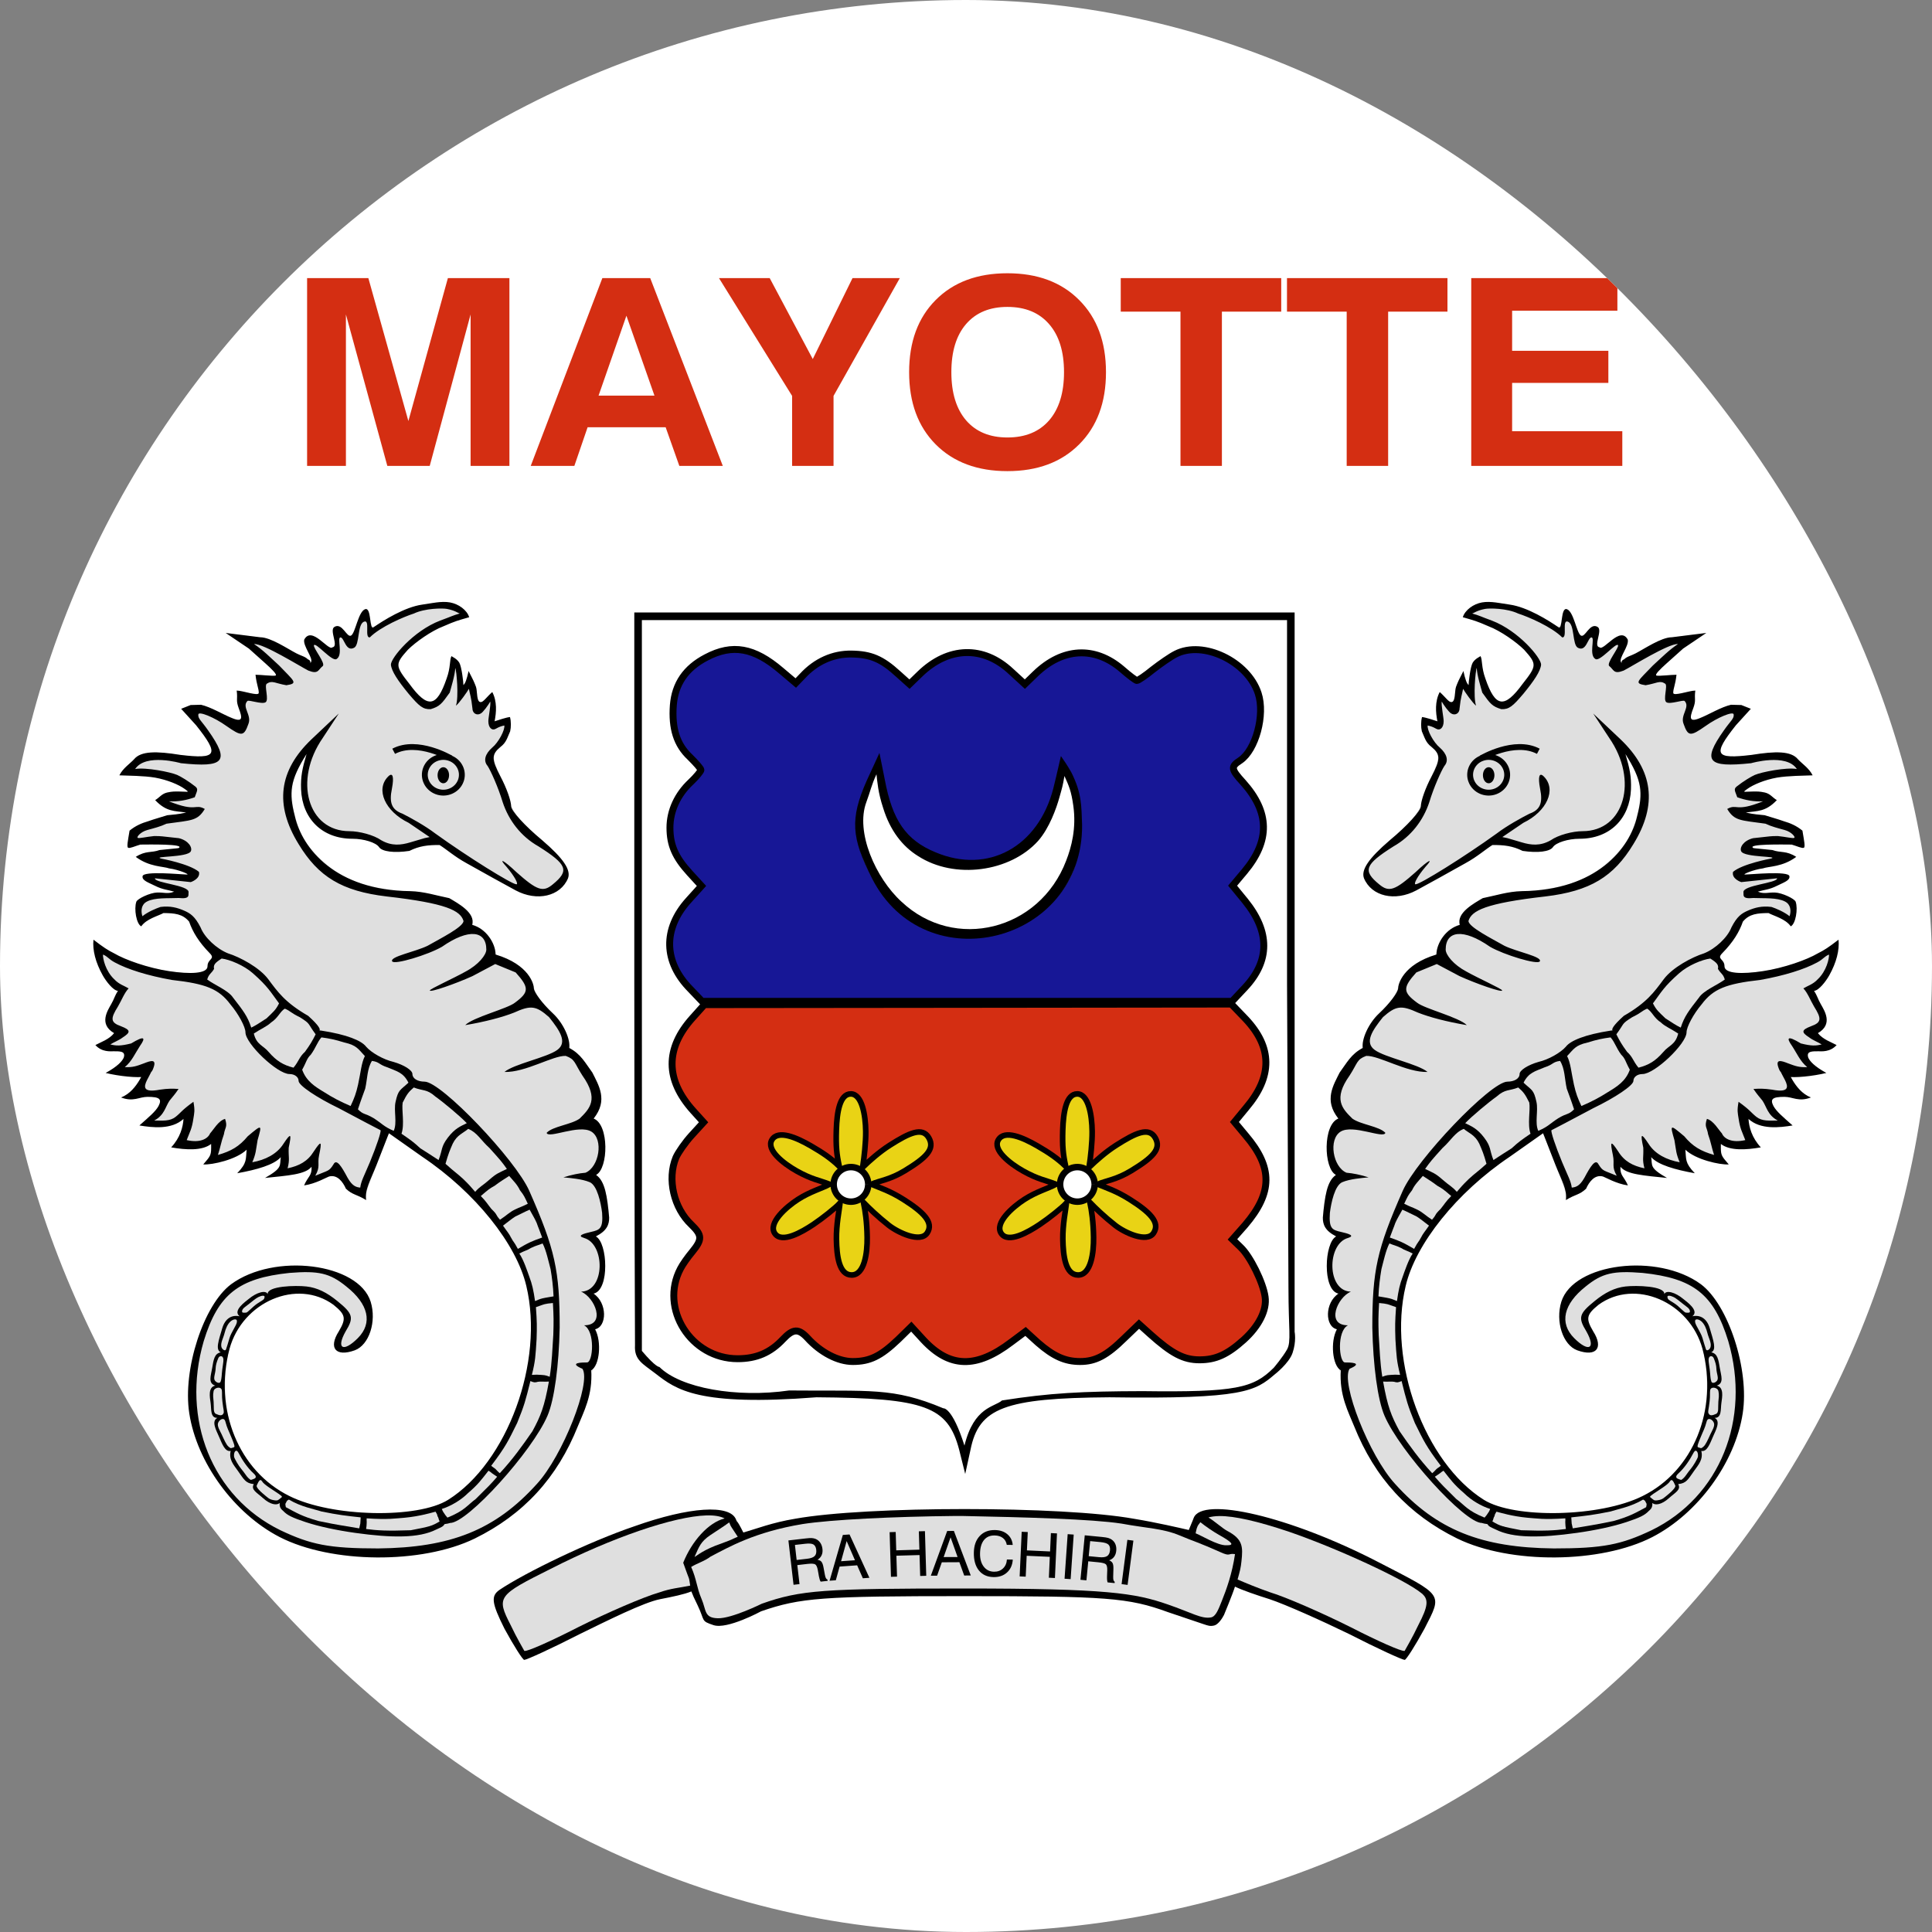
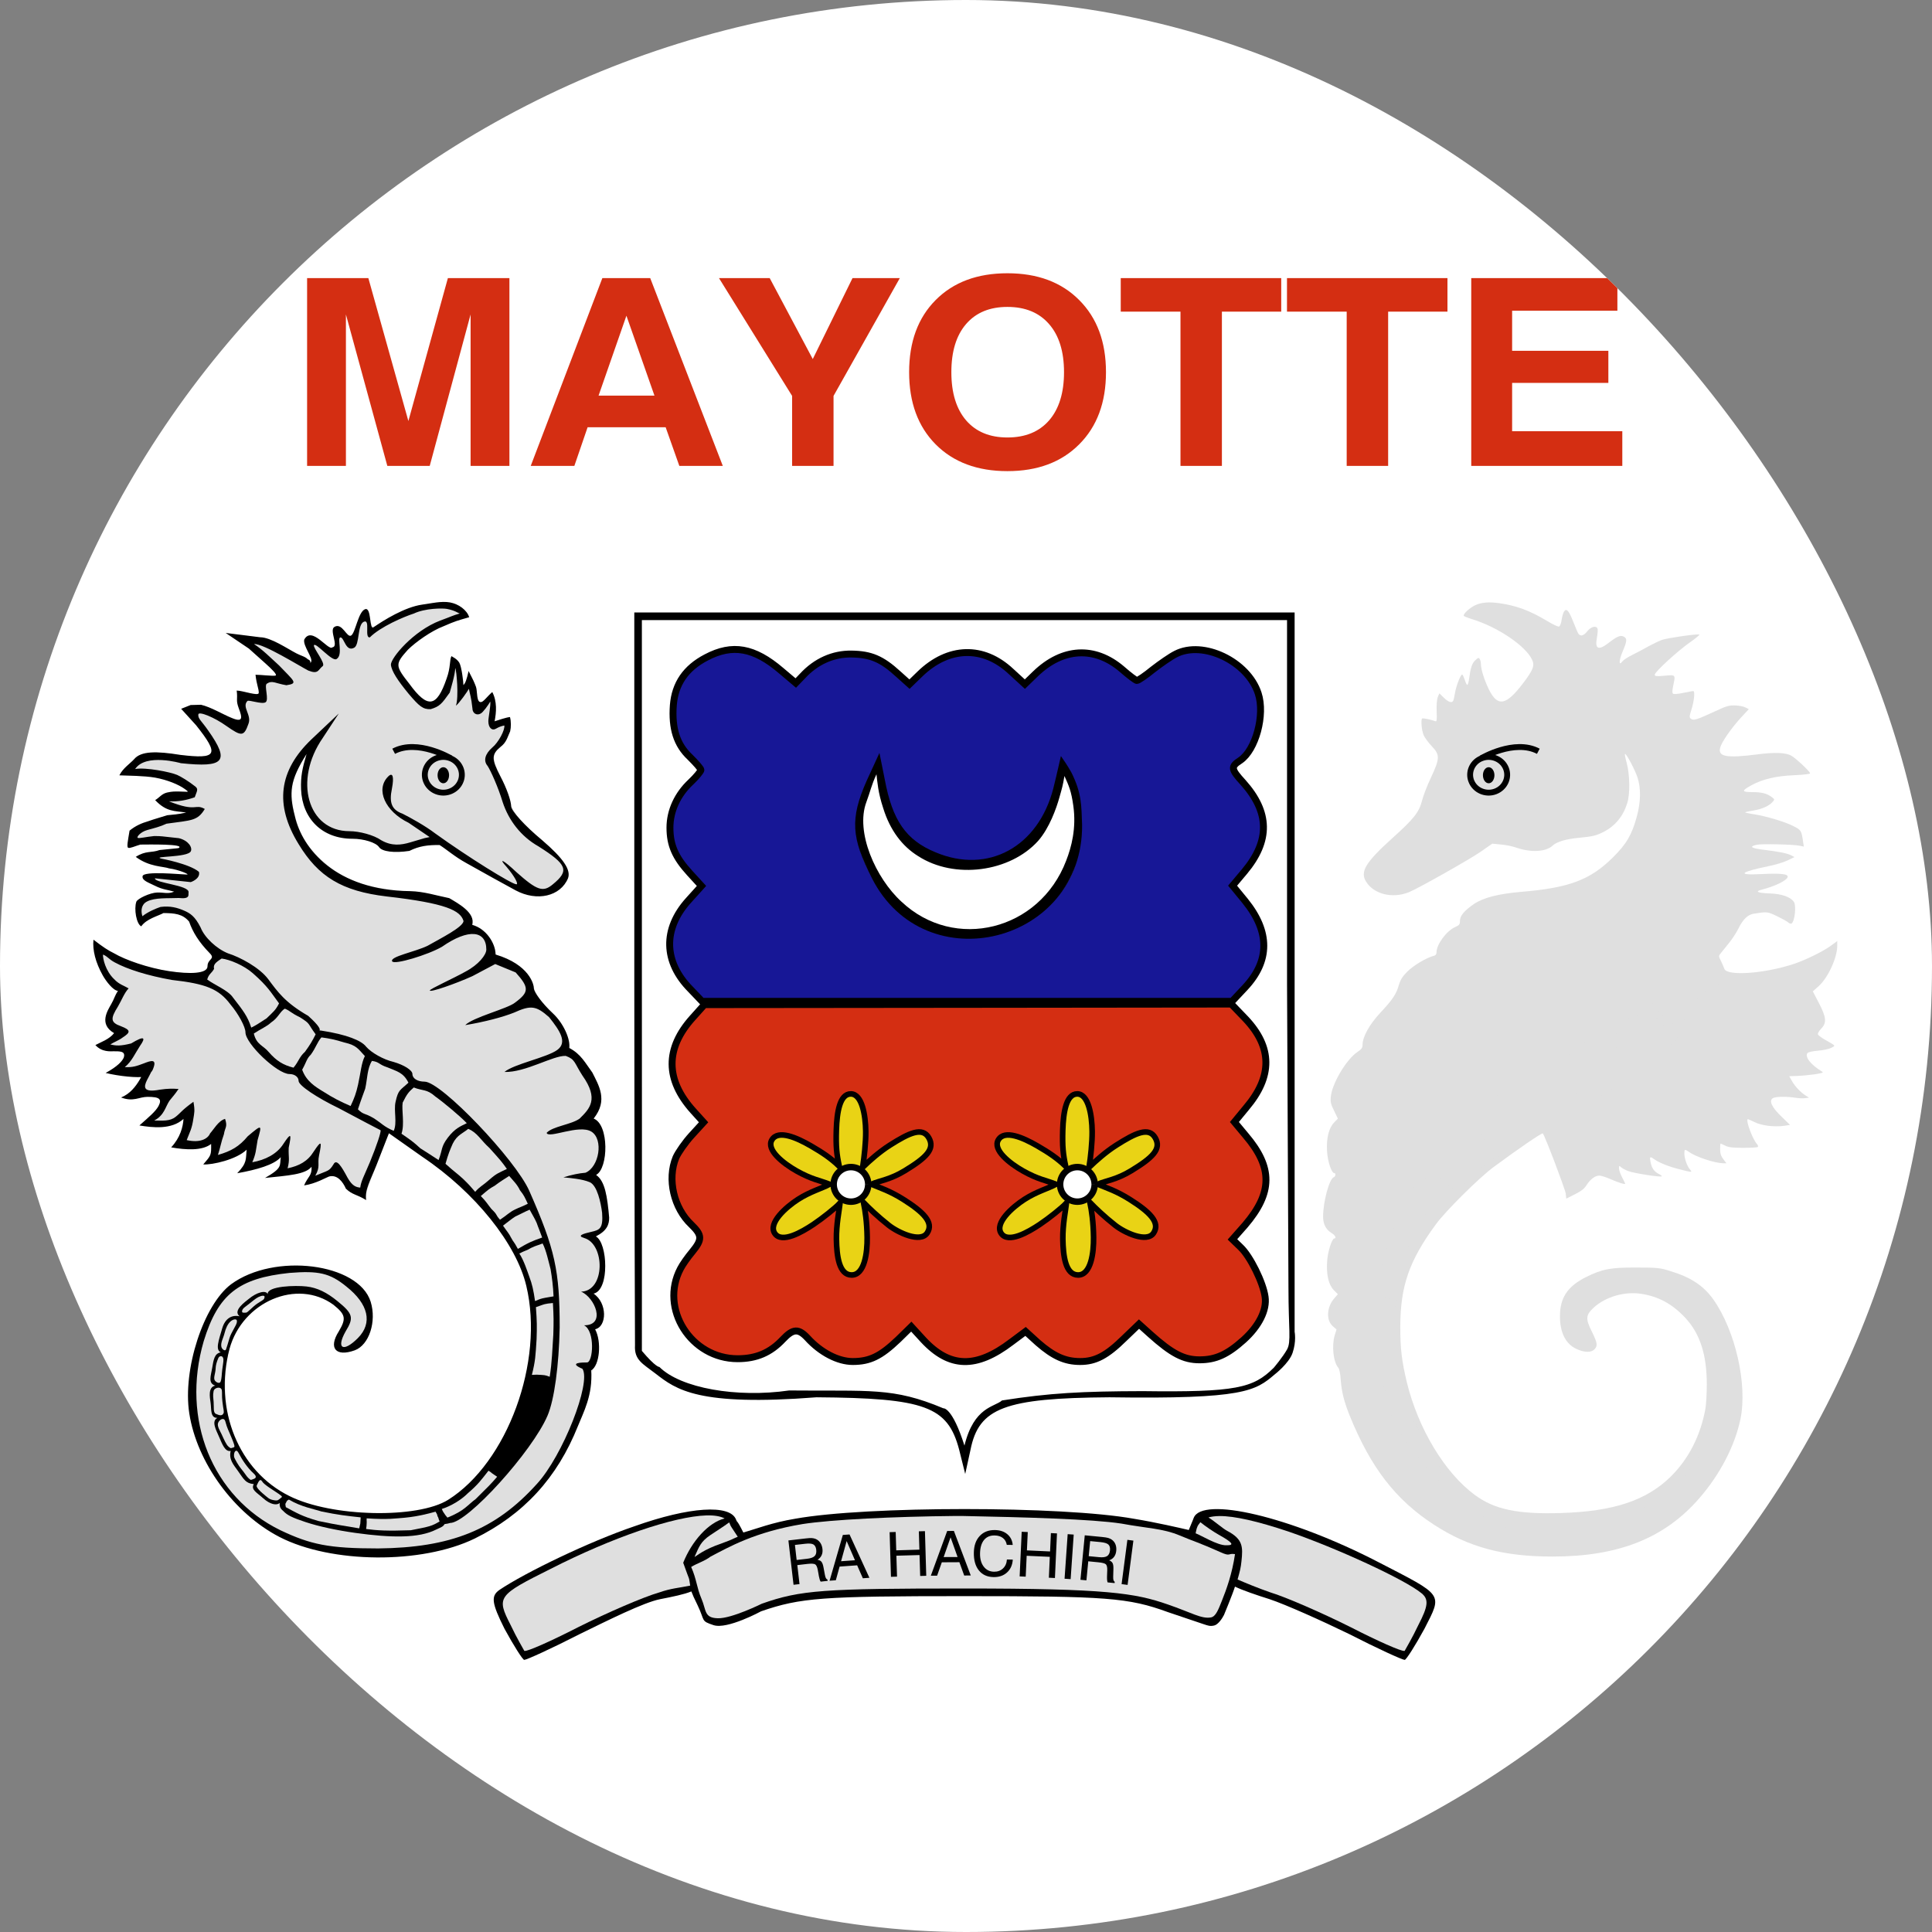
<svg xmlns="http://www.w3.org/2000/svg" width="64" height="64" viewBox="0 0 64 64" fill="none">
  <rect x="0" y="0" width="64" height="64" fill="#808080" stroke="none" />
  <g clip-path="url(#clip0_11418_4992)">
    <path d="M64 0H0V64H64V0Z" fill="white" />
    <path d="M10.173 15.434V9.212H12.202L13.528 13.947L14.837 9.212H16.875V15.434H15.589V10.416L14.235 15.434H12.831L11.459 10.416V15.434H10.173M20.751 10.458L19.828 13.106H21.68L20.751 10.458M19.954 9.212H21.539L23.944 15.434H22.504L22.051 14.154H19.465L19.026 15.434H17.581L19.954 9.212M27.612 15.434H26.24V13.115L23.817 9.212H25.497L26.924 11.894L28.241 9.212H29.808L27.612 13.115V15.434ZM31.515 12.329C31.515 13.013 31.678 13.546 32.004 13.926C32.331 14.303 32.786 14.492 33.372 14.492C33.964 14.492 34.424 14.303 34.753 13.926C35.082 13.546 35.247 13.013 35.247 12.329C35.247 11.645 35.082 11.114 34.753 10.737C34.424 10.357 33.964 10.167 33.372 10.167C32.786 10.167 32.331 10.355 32.004 10.733C31.678 11.11 31.515 11.642 31.515 12.329M30.116 12.329C30.116 11.324 30.409 10.527 30.995 9.939C31.583 9.347 32.376 9.052 33.372 9.052C34.368 9.052 35.161 9.347 35.749 9.939C36.341 10.53 36.637 11.327 36.637 12.329C36.637 13.332 36.341 14.129 35.749 14.72C35.161 15.311 34.368 15.607 33.372 15.607C32.376 15.607 31.583 15.311 30.995 14.72C30.409 14.129 30.116 13.332 30.116 12.329ZM39.105 15.434V10.323H37.126V9.212H42.442V10.323H40.477V15.434H39.105ZM44.611 15.434V10.323H42.633V9.212H47.949V10.323H45.984V15.434H44.611M48.737 15.434V9.212H53.578V10.293H50.091V11.62H53.279V12.684H50.091V14.285H53.741V15.434H48.737" fill="#D42E12" />
    <path d="M14.351 19.979C13.771 20.06 13.334 20.22 12.749 20.571C12.562 20.685 12.386 20.767 12.353 20.755C12.321 20.742 12.284 20.645 12.268 20.526C12.251 20.416 12.214 20.289 12.186 20.252C12.104 20.138 12.027 20.232 11.876 20.616C11.806 20.8 11.728 20.975 11.708 21C11.634 21.09 11.536 21.057 11.418 20.91C11.3 20.759 11.12 20.714 11.079 20.824C11.067 20.857 11.075 20.988 11.099 21.118C11.173 21.502 11.055 21.559 10.72 21.302C10.43 21.077 10.319 21.032 10.209 21.09C10.095 21.151 10.099 21.237 10.246 21.576C10.372 21.87 10.381 22.082 10.258 21.911C10.225 21.866 10.074 21.764 9.919 21.69C9.764 21.613 9.523 21.486 9.38 21.404C9.237 21.326 9.041 21.233 8.943 21.196C8.763 21.135 7.791 20.992 7.709 21.02C7.685 21.028 7.82 21.139 8.003 21.269C8.408 21.547 9.184 22.258 9.184 22.348C9.184 22.401 9.139 22.409 8.857 22.384C8.485 22.352 8.494 22.34 8.575 22.727C8.604 22.862 8.608 22.952 8.583 22.977C8.559 23.001 8.432 22.993 8.24 22.952C8.073 22.919 7.926 22.891 7.91 22.891C7.848 22.891 7.877 23.213 7.963 23.487C8.044 23.744 8.044 23.769 7.979 23.814C7.897 23.875 7.803 23.847 7.182 23.561C6.815 23.389 6.721 23.361 6.521 23.369C6.394 23.373 6.243 23.401 6.182 23.434L6.067 23.491L6.333 23.777C6.647 24.12 6.966 24.578 7.015 24.762C7.105 25.068 6.803 25.121 5.786 24.99C5.23 24.917 4.854 24.929 4.671 25.027C4.528 25.101 4.038 25.558 4.038 25.619C4.038 25.64 4.274 25.668 4.564 25.68C5.173 25.705 5.614 25.811 5.978 26.011C6.321 26.199 6.313 26.24 5.941 26.24C5.63 26.24 5.451 26.289 5.287 26.42C5.21 26.481 5.21 26.485 5.287 26.571C5.406 26.702 5.635 26.804 5.916 26.849C6.059 26.873 6.182 26.898 6.19 26.91C6.198 26.918 6.072 26.947 5.908 26.971C5.483 27.041 4.887 27.216 4.597 27.363C4.336 27.494 4.323 27.51 4.27 27.89L4.246 28.045L4.377 28.017C4.581 27.972 5.635 27.947 5.806 27.984C6.067 28.041 5.994 28.099 5.59 28.148C5.083 28.209 4.797 28.266 4.662 28.335L4.556 28.392L4.777 28.499C4.899 28.56 5.181 28.646 5.406 28.691C6.362 28.887 6.48 28.997 5.679 28.956C5.022 28.924 4.76 28.948 4.781 29.05C4.801 29.165 5.206 29.36 5.626 29.467C5.884 29.532 5.786 29.581 5.365 29.597C4.985 29.61 4.699 29.708 4.581 29.867C4.487 29.985 4.544 30.525 4.654 30.594C4.679 30.606 4.728 30.59 4.765 30.557C4.801 30.52 4.969 30.431 5.136 30.349C5.451 30.198 5.455 30.198 5.904 30.267C6.096 30.296 6.263 30.455 6.406 30.749C6.476 30.888 6.619 31.109 6.725 31.239C6.831 31.37 6.954 31.521 6.995 31.574C7.072 31.668 7.072 31.672 6.986 31.844C6.942 31.942 6.893 32.052 6.88 32.089C6.807 32.342 5.557 32.256 4.573 31.93C4.18 31.799 3.6 31.513 3.339 31.321L3.139 31.174V31.333C3.139 31.725 3.445 32.391 3.752 32.665L3.948 32.84L3.748 33.224C3.498 33.702 3.482 33.886 3.674 34.078C3.743 34.151 3.792 34.233 3.776 34.266C3.764 34.299 3.658 34.38 3.539 34.446C3.172 34.654 3.188 34.633 3.339 34.711C3.413 34.752 3.613 34.793 3.776 34.805C3.956 34.821 4.099 34.85 4.123 34.883C4.225 35.005 4.013 35.275 3.645 35.495C3.584 35.532 3.629 35.548 3.895 35.589C4.074 35.614 4.336 35.638 4.475 35.642L4.728 35.651L4.642 35.806C4.54 35.989 4.348 36.19 4.189 36.288L4.074 36.361L4.201 36.377C4.27 36.39 4.413 36.382 4.519 36.365C4.826 36.316 5.197 36.324 5.279 36.382C5.406 36.475 5.3 36.688 4.981 36.994L4.703 37.264L4.883 37.292C5.222 37.341 5.651 37.288 5.88 37.17C5.998 37.113 6.1 37.068 6.108 37.076C6.165 37.137 5.945 37.73 5.802 37.893C5.769 37.93 5.753 37.974 5.769 37.995C5.786 38.011 6.006 38.023 6.255 38.023C6.611 38.023 6.745 38.007 6.852 37.95C6.929 37.913 6.999 37.881 7.007 37.881C7.011 37.881 7.019 37.966 7.019 38.072C7.019 38.211 6.991 38.297 6.913 38.399L6.811 38.534H6.925C7.191 38.53 7.82 38.326 8.044 38.162C8.191 38.06 8.204 38.064 8.204 38.215C8.2 38.387 8.11 38.636 8.016 38.742C7.93 38.84 7.95 38.84 8.351 38.738C8.71 38.648 9.029 38.522 9.192 38.407C9.343 38.297 9.359 38.309 9.327 38.481C9.29 38.685 9.212 38.804 9.057 38.885C8.988 38.918 8.939 38.959 8.951 38.967C8.984 39.004 9.846 38.869 10.042 38.8C10.14 38.767 10.254 38.706 10.295 38.669C10.364 38.608 10.368 38.608 10.368 38.706C10.368 38.763 10.323 38.894 10.266 39C10.209 39.106 10.164 39.2 10.164 39.212C10.164 39.245 10.389 39.175 10.65 39.061C10.793 38.996 10.961 38.943 11.022 38.943C11.161 38.943 11.324 39.069 11.451 39.269C11.52 39.38 11.626 39.461 11.831 39.563L12.116 39.706L12.133 39.539C12.153 39.388 12.827 37.615 12.893 37.546C12.921 37.517 13.742 38.081 14.534 38.669C15.012 39.024 16.111 40.115 16.434 40.556C17.32 41.765 17.61 42.598 17.614 43.946C17.614 44.689 17.565 45.085 17.393 45.8C17.018 47.328 16.144 48.782 15.151 49.517C14.498 50.003 13.726 50.166 12.288 50.121C10.548 50.068 9.462 49.705 8.657 48.917C8.061 48.328 7.669 47.561 7.505 46.662C7.481 46.515 7.46 46.156 7.46 45.866C7.46 44.869 7.685 44.179 8.175 43.652C8.6 43.199 9.053 42.949 9.633 42.859C10.184 42.774 10.813 42.958 11.201 43.313C11.471 43.562 11.483 43.68 11.271 44.105C11.083 44.485 11.067 44.583 11.185 44.702C11.296 44.812 11.524 44.808 11.786 44.681C12.165 44.505 12.353 44.077 12.321 43.48C12.288 42.945 12.039 42.598 11.475 42.312C10.928 42.038 10.65 41.985 9.796 41.989C9.09 41.989 9.016 41.998 8.673 42.104C7.987 42.312 7.571 42.59 7.248 43.039C6.513 44.077 6.108 45.857 6.345 47.009C6.529 47.887 7.019 48.839 7.701 49.623C8.853 50.955 10.381 51.563 12.574 51.563C14.2 51.563 15.351 51.253 16.495 50.51C17.769 49.684 18.594 48.614 19.293 46.887C19.481 46.413 19.554 46.119 19.587 45.71C19.599 45.51 19.632 45.347 19.669 45.306C19.832 45.118 19.889 44.583 19.787 44.236L19.726 44.04L19.852 43.93C20.077 43.729 20.052 43.297 19.799 43.007L19.681 42.872L19.816 42.737C19.991 42.557 20.069 42.218 20.036 41.769C20.016 41.459 19.877 41.026 19.799 41.026C19.718 41.026 19.771 40.915 19.889 40.846C20.073 40.736 20.171 40.552 20.171 40.307C20.171 39.812 19.967 39.053 19.816 38.996C19.754 38.971 19.742 38.861 19.799 38.861C19.893 38.861 20.02 38.477 20.04 38.13C20.065 37.693 19.979 37.358 19.799 37.178L19.681 37.056L19.807 36.794C19.918 36.569 19.934 36.504 19.913 36.316C19.869 35.883 19.391 35.083 19.031 34.846C18.901 34.76 18.864 34.711 18.864 34.617C18.864 34.343 18.639 33.939 18.263 33.535C17.871 33.118 17.745 32.93 17.663 32.636C17.606 32.448 17.545 32.35 17.373 32.179C17.173 31.979 16.748 31.725 16.495 31.66C16.442 31.648 16.413 31.607 16.413 31.542C16.409 31.28 16.087 30.843 15.801 30.712C15.658 30.647 15.637 30.623 15.637 30.504C15.637 30.337 15.498 30.169 15.172 29.945C14.861 29.736 14.371 29.61 13.615 29.544C12.027 29.414 11.32 29.148 10.572 28.405C10.119 27.956 9.944 27.653 9.78 27.057C9.645 26.563 9.637 26.101 9.76 25.742C9.846 25.488 10.119 24.974 10.168 24.974C10.184 24.974 10.16 25.109 10.115 25.268C10.009 25.656 9.997 26.293 10.095 26.604C10.229 27.037 10.495 27.359 10.867 27.551C11.12 27.682 11.242 27.71 11.675 27.751C12.125 27.792 12.427 27.882 12.574 28.017C12.794 28.221 13.289 28.245 13.762 28.082C13.885 28.037 14.114 27.988 14.273 27.976L14.567 27.947L14.947 28.213C15.339 28.482 17.034 29.438 17.332 29.557C17.875 29.773 18.488 29.622 18.745 29.209C18.954 28.879 18.766 28.568 17.88 27.768C17.161 27.122 16.989 26.902 16.895 26.526C16.854 26.367 16.724 26.02 16.597 25.758C16.299 25.117 16.295 25.007 16.577 24.712C16.687 24.594 16.809 24.431 16.842 24.345C16.907 24.194 16.936 23.851 16.891 23.802C16.867 23.781 16.593 23.838 16.45 23.892C16.405 23.908 16.397 23.847 16.409 23.565C16.417 23.344 16.401 23.169 16.372 23.091L16.319 22.968L16.172 23.111C16.021 23.259 15.911 23.295 15.862 23.218C15.85 23.197 15.821 23.079 15.801 22.956C15.76 22.699 15.596 22.299 15.556 22.348C15.539 22.364 15.502 22.45 15.474 22.531C15.449 22.617 15.412 22.687 15.392 22.687C15.376 22.687 15.347 22.589 15.331 22.47C15.286 22.119 15.237 21.972 15.127 21.87C15.037 21.784 15.012 21.78 14.984 21.829C14.963 21.862 14.943 21.935 14.943 21.992C14.943 22.172 14.829 22.535 14.677 22.842C14.383 23.43 14.105 23.373 13.534 22.617C13.207 22.184 13.158 22.049 13.248 21.853C13.464 21.396 14.371 20.779 15.225 20.514C15.384 20.465 15.515 20.412 15.515 20.395C15.515 20.318 15.31 20.134 15.131 20.048C14.927 19.954 14.69 19.934 14.351 19.979Z" fill="#DFDFDF" />
    <path d="M5.913 28.096C6.172 27.952 4.914 27.975 4.648 27.977C4.467 28.032 4.302 28.11 4.247 28.084C4.191 28.059 4.236 27.858 4.292 27.516C4.49 27.353 4.695 27.266 4.913 27.203C5.121 27.129 5.305 27.08 5.543 27.005C5.77 26.977 5.844 26.988 6.168 26.917C5.788 26.857 5.518 26.903 5.14 26.505C5.293 26.413 5.353 26.297 5.537 26.253C5.721 26.213 5.785 26.22 5.936 26.22C6.225 26.22 6.31 26.273 6.116 26.133C5.923 25.994 5.553 25.835 5.138 25.76C4.774 25.697 4.221 25.695 3.954 25.684C4.076 25.442 4.304 25.301 4.442 25.15C4.669 24.874 5.189 24.88 5.968 25.006C7.2 25.156 7.275 25.006 6.496 24.025L6.001 23.48L6.315 23.355L6.658 23.346C6.985 23.421 7.401 23.673 7.653 23.774C8.055 23.95 8.033 23.784 7.907 23.457C7.807 23.18 7.88 23.182 7.841 22.876C8.042 22.876 8.572 23.077 8.572 22.951C8.572 22.8 8.503 22.699 8.464 22.352C8.64 22.352 9.034 22.4 9.121 22.381C9.208 22.362 9 22.162 8.789 21.973L8.244 21.485L7.476 20.967L8.616 21.11C8.968 21.11 9.525 21.492 9.821 21.646C9.968 21.723 10.108 21.747 10.197 21.84C10.4 21.915 10.156 22.116 10.304 21.931C10.379 21.796 10.031 21.398 10.078 21.189C10.328 20.714 10.886 21.584 11.008 21.444C11.24 21.418 10.894 20.877 11.078 20.767C11.341 20.61 11.491 21.148 11.633 21.053C11.775 20.958 11.867 20.268 12.091 20.182C12.314 20.095 12.223 20.886 12.374 20.779C12.701 20.552 13.408 20.108 13.99 20.028C14.281 19.988 14.62 19.904 14.907 19.956C15.194 20.008 15.465 20.205 15.543 20.446C15.156 20.558 15.095 20.569 14.693 20.745C14.291 20.896 13.763 21.273 13.511 21.524C13.084 22.002 13.084 22.052 13.562 22.656C14.165 23.485 14.467 23.435 14.794 22.48C14.932 22.103 14.889 21.863 14.954 21.735C14.992 21.762 15.13 21.819 15.213 21.949C15.285 22.062 15.35 22.563 15.349 22.693C15.41 22.656 15.466 22.492 15.523 22.228C15.674 22.52 15.717 22.616 15.768 22.754C15.818 22.892 15.774 23.259 15.925 23.259C16.013 23.259 16.12 23.089 16.307 22.924C16.469 23.228 16.446 23.607 16.381 23.895C16.508 23.854 16.768 23.765 16.894 23.753C16.933 23.905 16.931 24.087 16.9 24.225C16.808 24.422 16.78 24.592 16.579 24.743C16.277 24.994 16.277 25.145 16.579 25.723C16.78 26.1 16.931 26.528 16.931 26.704C16.931 26.855 17.383 27.358 17.962 27.835C18.666 28.439 18.917 28.816 18.817 29.092C18.565 29.696 17.786 29.872 17.082 29.495C16.755 29.319 16.026 28.916 15.447 28.59C15.058 28.376 14.801 28.143 14.563 27.993C14.181 27.988 13.89 28.023 13.562 28.187C13.059 28.263 12.657 28.212 12.556 28.061C12.455 27.911 12.053 27.785 11.676 27.785C10.67 27.785 10.012 27.12 9.973 26.146C9.957 25.723 10.014 25.455 10.155 24.979C9.6 25.855 9.567 26.259 9.767 27.033C10.007 28.112 11.123 29.495 13.587 29.52C14.052 29.532 14.442 29.664 14.882 29.752C15.163 29.919 15.763 30.238 15.641 30.637C16.097 30.759 16.41 31.232 16.417 31.62C17.537 31.955 17.685 32.612 17.685 32.738C17.685 32.864 17.962 33.241 18.314 33.568C18.666 33.895 18.899 34.423 18.856 34.715C19.245 34.916 19.385 35.209 19.622 35.529C19.823 35.937 20.157 36.444 19.664 37.054C20.181 37.246 20.158 38.709 19.745 38.921C20.049 39.129 20.114 39.638 20.179 40.331C20.182 40.564 20.106 40.773 19.736 40.958C19.835 41.007 19.913 41.144 19.967 41.322C20.021 41.501 20.05 41.722 20.049 41.939C20.049 42.157 20.02 42.372 19.956 42.539C19.893 42.706 19.796 42.826 19.66 42.852C20.122 43.154 20.111 43.951 19.713 44.033C19.936 44.44 19.866 45.239 19.582 45.396C19.644 46.217 19.319 46.799 19.147 47.233C18.802 48.1 18.349 48.836 17.781 49.453C17.212 50.071 16.529 50.571 15.724 50.967C13.964 51.822 10.972 51.796 9.262 50.916C7.754 50.137 6.522 48.452 6.27 46.818C6.044 45.36 6.748 43.223 7.653 42.544C9.086 41.488 11.877 41.84 12.279 43.122C12.481 43.776 12.229 44.555 11.751 44.731C11.123 44.958 10.871 44.656 11.223 44.103C11.475 43.675 11.45 43.55 11.047 43.223C9.841 42.343 8.03 43.122 7.603 44.681C7.075 46.692 7.905 48.729 9.589 49.559C10.997 50.263 13.838 50.313 14.844 49.684C16.805 48.452 18.037 45.108 17.434 42.594C17.107 41.211 15.749 39.502 13.989 38.32L12.883 37.54L12.481 38.571C12.267 39.112 12.078 39.412 12.129 39.754C11.803 39.554 11.685 39.59 11.459 39.378C11.359 39.152 11.173 38.898 10.897 38.974C10.834 38.992 10.453 39.217 10.073 39.268C10.204 38.963 10.336 38.954 10.321 38.65C10.117 38.909 9.535 38.941 8.779 39.021C9.37 38.683 9.258 38.617 9.302 38.332C9.076 38.588 8.511 38.748 7.858 38.865C8.194 38.513 8.137 38.405 8.17 38.085C7.839 38.41 7.032 38.593 6.733 38.573C6.995 38.268 6.999 38.273 6.994 37.895C6.7 38.126 6.156 38.094 5.67 38.008C5.97 37.687 6.062 37.333 6.079 37.064C5.685 37.431 5.039 37.352 4.618 37.282C4.948 36.989 5.148 36.824 5.251 36.64C5.37 36.409 5.29 36.334 4.887 36.334C4.611 36.334 4.419 36.511 4.011 36.355C4.603 36.12 4.764 35.364 4.897 35.349C5.426 35.288 4.16 36.313 5.294 36.097C5.577 36.056 5.705 36.061 5.915 36.073C5.768 36.289 5.743 36.298 5.617 36.459C5.474 36.669 5.446 36.942 5.109 37.119C5.395 37.121 5.629 37.147 5.818 36.997C6.007 36.846 6.009 36.785 6.408 36.498C6.462 36.799 6.436 36.859 6.406 37.058C6.355 37.403 6.288 37.494 6.185 37.767C6.618 37.867 6.884 37.731 6.96 37.544C7.073 37.425 7.234 37.125 7.456 37.064C7.547 37.335 7.451 37.345 7.417 37.575C7.323 37.833 7.3 38.017 7.219 38.259C7.658 38.134 7.928 37.976 8.206 37.641C8.684 37.239 8.684 37.239 8.533 37.767C8.471 38.119 8.486 38.197 8.358 38.501C8.782 38.427 9.174 38.232 9.388 37.892C9.639 37.515 9.665 37.54 9.564 38.018C9.55 38.34 9.606 38.392 9.527 38.702C9.911 38.621 10.193 38.471 10.394 38.144C10.645 37.767 10.67 37.792 10.57 38.27C10.507 38.571 10.622 38.633 10.444 38.948C10.878 38.763 10.897 38.81 11.047 38.571C11.148 38.37 11.314 38.639 11.515 39.016C11.678 39.305 11.811 39.327 11.933 39.341C11.963 39.12 12.053 38.974 12.254 38.496C12.481 37.943 12.631 37.49 12.606 37.44C12.556 37.415 11.927 37.088 11.223 36.711C10.494 36.359 9.891 35.956 9.891 35.806C9.891 35.68 9.765 35.579 9.589 35.579C9.187 35.579 8.131 34.574 8.131 34.196C8.131 34.02 7.905 33.593 7.628 33.266C7.251 32.763 6.823 32.587 5.692 32.462C4.892 32.32 4.221 32.109 3.806 31.883C3.599 31.775 3.57 31.683 3.411 31.621C3.405 31.753 3.492 32.16 3.781 32.436C3.945 32.612 4.112 32.651 4.261 32.742C4.121 32.885 4.02 33.153 3.907 33.342C3.655 33.744 3.655 33.87 4.007 33.995C4.334 34.121 4.334 34.196 4.058 34.372C3.945 34.46 3.774 34.521 3.655 34.598C3.842 34.644 3.988 34.656 4.345 34.565C4.797 34.291 4.832 34.372 4.636 34.649C4.476 34.891 4.367 35.161 4.134 35.349C4.401 35.363 4.523 35.315 4.762 35.227C5.013 35.127 5.226 35.059 5.053 35.45C4.889 35.722 4.98 35.303 4.824 35.663C4.555 35.715 3.946 35.651 3.5 35.543C3.901 35.323 4.048 35.151 4.098 35.038C4.174 34.811 3.957 34.825 3.756 34.825C3.668 34.825 3.377 34.86 3.16 34.619C3.34 34.521 3.615 34.432 3.78 34.224C3.265 33.927 3.564 33.477 3.684 33.263C3.784 33.092 3.792 33.001 3.907 32.824C3.749 32.812 3.517 32.512 3.404 32.311C3.165 31.883 3.061 31.477 3.096 31.128C3.437 31.39 3.569 31.475 3.781 31.581C4.141 31.796 4.915 32.067 5.598 32.17C6.281 32.274 6.874 32.26 6.874 32.009C6.874 31.758 7.147 31.778 6.949 31.577C6.579 31.201 6.38 30.863 6.265 30.53C6.049 30.269 5.777 30.25 5.416 30.246C5.225 30.348 4.852 30.438 4.679 30.686C4.517 30.609 4.434 30.11 4.516 29.872C4.551 29.77 4.968 29.574 5.202 29.566C5.437 29.558 5.562 29.625 5.769 29.537C5.525 29.467 5.392 29.471 5.139 29.345C4.913 29.232 4.694 29.166 4.724 29.022C4.76 28.845 6.008 28.966 6.184 28.972C6.328 28.979 5.911 28.805 5.604 28.767C5.402 28.694 4.952 28.723 4.497 28.385C4.833 28.169 5.01 28.26 5.285 28.159M6.321 28.2C6.22 28.413 5.008 28.355 5.345 28.443C5.345 28.443 6.281 28.616 6.591 28.882C6.646 29.117 6.319 29.221 6.319 29.221L5.132 29.095C5.119 29.257 6.286 29.319 6.246 29.563C6.233 29.642 6.31 29.791 5.922 29.747C5.568 29.763 5.134 29.727 4.872 29.863C4.681 29.958 4.658 30.17 4.718 30.351C4.891 30.21 5.165 30.094 5.316 30.044C5.638 30.002 5.871 30.068 6.089 30.161C6.307 30.255 6.458 30.354 6.647 30.727C6.773 31.053 7.175 31.431 7.553 31.581C7.955 31.707 8.598 32.052 8.885 32.436C9.204 32.863 9.442 33.209 10.21 33.652C10.964 34.331 10.312 34.09 10.636 34.139C11.501 34.272 11.978 34.473 12.129 34.674C12.305 34.875 12.707 35.102 13.034 35.177C13.386 35.278 13.662 35.453 13.662 35.579C13.662 35.73 13.838 35.831 14.065 35.831C14.618 35.831 17.082 38.42 17.534 39.451C18.389 41.387 18.54 42.091 18.54 43.977C18.515 45.234 18.364 46.365 18.138 46.894C17.635 48.075 15.491 50.45 14.912 50.45C14.81 50.478 14.851 50.468 14.73 50.487C14.675 50.571 14.643 50.579 14.446 50.67C14.161 50.813 13.795 50.883 13.348 50.895C12.902 50.908 12.375 50.864 11.768 50.779C11.162 50.694 10.566 50.568 10.123 50.421C9.68 50.274 9.517 50.194 9.388 50.058C9.35 50.018 9.248 49.965 9.265 49.788C9.173 49.872 8.961 49.852 8.708 49.623C8.502 49.437 8.304 49.35 8.407 49.163C8.135 49.134 8.089 49.019 7.875 48.717C7.734 48.519 7.573 48.344 7.642 48.064C7.455 48.101 7.362 47.839 7.254 47.59C7.16 47.373 6.992 47.076 7.201 46.969C6.961 46.975 7.006 46.681 6.977 46.477C6.948 46.273 6.888 45.956 7.13 45.9C6.882 45.822 6.988 45.566 7.025 45.336C7.078 45.014 7.107 44.84 7.313 44.797C7.129 44.715 7.241 44.413 7.362 44C7.46 43.669 7.682 43.549 7.938 43.603C7.693 43.417 8.141 43.112 8.237 43.031C8.504 42.808 8.808 42.725 8.868 42.87C8.842 42.599 9.79 42.575 10.152 42.616C10.515 42.657 10.834 42.82 11.173 43.097C11.701 43.524 11.726 43.65 11.45 44.103C11.123 44.681 11.374 44.807 11.852 44.329C12.355 43.826 12.204 43.197 11.475 42.619C10.922 42.167 10.545 42.091 9.589 42.167C7.905 42.343 7.226 42.871 6.748 44.429C5.994 47.019 7.025 49.584 9.287 50.69C10.293 51.168 10.897 51.294 12.531 51.294C14.919 51.268 16.403 50.69 17.786 49.156C18.641 48.226 19.596 45.796 19.294 45.343C18.803 45.134 19.294 45.133 19.445 45.133C19.646 45.133 19.722 44.092 19.347 43.902C20.095 43.905 19.699 42.971 19.249 42.788C19.652 42.778 19.851 42.384 19.863 41.967C19.875 41.551 19.7 41.111 19.353 41.011C19.092 40.934 19.332 40.865 19.578 40.809C19.87 40.743 19.982 40.699 19.946 40.178C19.903 39.837 19.783 39.267 19.535 39.161C19.281 39.053 18.884 39.022 18.663 39.002C18.932 38.915 19.188 38.865 19.395 38.848C19.847 38.659 20 37.744 19.593 37.488C19.186 37.231 18.162 37.735 18.108 37.527C18.308 37.309 18.926 37.255 19.201 37.055C19.537 36.725 19.847 36.409 19.294 35.63C19.018 35.202 19.062 35.096 18.741 34.978C18.317 34.961 17.407 35.532 16.71 35.51C17.029 35.245 18.114 35.032 18.46 34.781C18.806 34.529 18.544 34.139 18.188 33.694C17.761 33.316 17.585 33.291 17.031 33.543C16.654 33.694 16.057 33.851 15.411 33.959C15.662 33.7 16.805 33.417 17.057 33.216C17.534 32.864 17.534 32.716 17.082 32.213L16.405 31.935L15.649 32.336C15.095 32.587 14.239 32.886 14.239 32.81C14.239 32.76 15.02 32.411 15.422 32.185C15.85 31.959 16.11 31.632 16.11 31.456C16.11 30.827 15.53 30.744 14.641 31.363C14.188 31.627 13.059 31.972 12.991 31.845C12.908 31.687 13.749 31.533 14.165 31.33C14.578 31.094 15.354 30.708 15.354 30.507C15.252 30.166 14.794 29.922 12.807 29.696C11.324 29.52 10.545 29.042 9.891 27.961C9.086 26.654 9.237 25.522 10.318 24.491L11.223 23.636L10.695 24.441C9.715 25.849 10.193 27.534 11.575 27.534C11.902 27.534 12.38 27.659 12.631 27.835C12.983 28.036 13.29 27.993 13.585 27.906L14.066 27.764L14.232 27.729L13.537 27.257C12.757 26.88 12.43 26.151 12.858 25.723C13.009 25.572 13.059 25.723 12.983 26.125C12.883 26.603 12.983 26.829 13.335 26.955C13.587 27.081 14.09 27.358 14.417 27.609C15.498 28.388 16.956 29.294 17.107 29.294C17.182 29.294 17.057 29.042 16.78 28.715C16.503 28.413 16.654 28.464 17.107 28.891C17.786 29.495 17.987 29.57 18.314 29.294C18.867 28.841 18.791 28.64 17.836 28.036C17.258 27.709 16.855 27.181 16.654 26.578C16.503 26.075 16.252 25.522 16.151 25.371C16.001 25.195 16.076 24.969 16.302 24.768C16.516 24.592 16.73 24.183 16.707 24.033C16.608 24.052 16.532 24.08 16.428 24.139C16.302 24.215 16.177 24.114 16.177 23.888C16.177 23.775 16.264 23.346 16.24 23.241C16.181 23.35 16.001 23.599 15.925 23.636C15.799 23.712 15.649 23.636 15.649 23.46C15.611 23.096 15.564 22.989 15.533 22.818C15.481 22.911 15.221 23.287 15.103 23.377C15.203 23.1 15.124 22.209 15.081 22.126C15.073 22.365 14.939 22.789 14.898 22.943C14.631 23.319 14.566 23.401 14.266 23.492C14.011 23.502 13.889 23.398 13.537 22.983C13.185 22.555 12.969 22.235 12.949 22.017C12.949 21.791 13.695 20.896 14.578 20.559C14.952 20.423 15.003 20.385 15.232 20.323C15.17 20.309 15.078 20.222 14.805 20.171C14.662 20.144 14.084 20.146 13.71 20.324C13.376 20.431 12.604 20.761 12.252 21.113C12.061 21.145 12.277 20.503 12.055 20.595C11.832 20.688 11.92 21.357 11.732 21.457C11.45 21.608 11.404 21.114 11.278 21.114C11.153 21.126 11.38 21.7 11.146 21.833C10.993 21.921 10.464 21.271 10.401 21.372C10.355 21.45 10.81 21.987 10.687 22.067C10.536 22.187 10.55 22.346 10.215 22.214C9.941 22.075 8.727 21.314 8.415 21.335C8.705 21.526 8.93 21.757 9.245 22.044C9.748 22.572 9.89 22.638 9.487 22.699C9.114 22.638 9.021 22.525 8.837 22.649C8.745 22.712 8.921 23.188 8.796 23.264C8.671 23.34 8.243 23.173 8.195 23.222C8.003 23.42 8.344 23.686 8.231 23.975C8.08 24.402 8.005 24.402 7.502 24.05C7.099 23.761 6.585 23.554 6.57 23.664C6.55 23.807 6.672 23.874 6.898 24.201C7.627 25.232 7.426 25.433 5.993 25.282C5.993 25.282 4.826 24.942 4.477 25.475C4.822 25.41 5.649 25.575 5.87 25.671C5.989 25.723 6.248 25.878 6.471 26.055C6.583 26.144 6.518 26.214 6.451 26.41C6.189 26.504 5.904 26.562 5.596 26.544C6.529 26.92 6.445 26.61 6.784 26.798C6.541 27.199 6.347 27.169 5.516 27.286C5.31 27.384 5.111 27.431 4.885 27.494C4.652 27.556 4.508 27.737 4.566 27.757C4.623 27.778 4.851 27.72 5.108 27.695C5.408 27.699 5.253 27.696 5.926 27.766C6.241 27.843 6.382 28.074 6.321 28.2L6.321 28.2Z" fill="black" />
    <path d="M14.876 25.68C14.876 25.827 14.791 25.947 14.686 25.947C14.58 25.947 14.495 25.827 14.495 25.68C14.495 25.534 14.58 25.415 14.686 25.415C14.788 25.415 14.873 25.528 14.876 25.671" fill="black" />
    <path d="M15.259 25.877C15.139 26.182 14.784 26.335 14.468 26.219C14.151 26.102 13.992 25.761 14.113 25.455C14.234 25.15 14.588 24.997 14.905 25.113C15.221 25.229 15.38 25.57 15.26 25.876" stroke="black" stroke-width="0.194" />
    <path d="M13.041 24.887C13.835 24.468 14.932 25.118 14.932 25.118" stroke="black" stroke-width="0.194" />
    <path d="M7.091 32.095C7.063 31.96 7.124 31.893 7.343 31.753C7.612 31.786 8.08 31.978 8.377 32.241C8.882 32.688 8.959 32.855 9.244 33.238C9.128 33.468 9.052 33.518 8.832 33.733C8.608 33.879 8.475 33.968 8.323 34.041C8.202 33.664 8.054 33.478 7.719 33.046C7.562 32.807 7.099 32.625 6.864 32.448C6.915 32.261 7.008 32.246 7.091 32.095Z" fill="#DFDFDF" />
    <path d="M8.981 33.87C9.213 33.721 9.274 33.509 9.435 33.413C9.647 33.504 9.592 33.53 9.935 33.698C10.305 33.932 10.171 33.88 10.456 34.263C10.34 34.493 10.278 34.6 10.101 34.844C9.907 35.019 9.904 35.151 9.723 35.368C9.385 35.281 9.165 35.152 8.902 34.85C8.717 34.625 8.499 34.616 8.408 34.237C8.646 34.079 8.84 34.006 8.981 33.87Z" fill="#DFDFDF" />
    <path d="M10.295 34.938C10.468 34.702 10.501 34.534 10.647 34.365C10.902 34.398 11.107 34.439 11.407 34.535C11.82 34.624 11.874 34.76 12.087 34.984C11.97 35.214 11.953 35.509 11.862 35.926C11.797 36.217 11.737 36.378 11.614 36.638C11.276 36.493 11.027 36.364 10.735 36.177C10.434 35.996 10.144 35.814 10.01 35.435C10.162 35.161 10.154 35.074 10.295 34.938Z" fill="#DFDFDF" />
    <path d="M12.098 36.063C12.171 35.741 12.161 35.4 12.321 35.144C12.576 35.178 12.536 35.261 12.836 35.358C13.148 35.49 13.36 35.525 13.53 35.865C13.255 36.123 13.194 36.087 13.103 36.503C13.038 36.794 13.165 37.2 13.042 37.461C12.704 37.315 12.672 37.23 12.38 37.043C12.079 36.862 12.049 36.94 11.857 36.748C11.965 36.417 12.03 36.258 12.098 36.063Z" fill="#DFDFDF" />
    <path d="M13.339 36.525C13.484 36.231 13.546 36.164 13.707 36.024C14.005 36.144 14.137 36.069 14.423 36.325C14.691 36.515 15.251 36.982 15.463 37.207C15.261 37.307 15.071 37.376 14.835 37.686C14.598 37.997 14.666 38.081 14.528 38.428C14.277 38.268 14.159 38.183 13.924 38.039C13.681 37.814 13.578 37.748 13.3 37.556C13.409 37.239 13.299 36.777 13.339 36.525Z" fill="#DFDFDF" />
    <path d="M14.999 37.882C15.144 37.588 15.35 37.535 15.51 37.395C15.809 37.515 15.927 37.772 16.213 38.028C16.567 38.42 16.622 38.483 16.791 38.722C16.53 38.851 16.457 38.862 16.22 39.072C15.975 39.288 15.907 39.293 15.741 39.481C15.562 39.278 15.587 39.294 15.353 39.064C15.11 38.839 15.079 38.844 14.758 38.552C14.852 38.221 14.901 38.105 14.999 37.882Z" fill="#DFDFDF" />
    <path d="M16.384 39.281C16.558 39.147 16.721 39.051 16.867 38.954C17.006 39.117 17.139 39.244 17.223 39.427C17.361 39.603 17.372 39.638 17.484 39.876C17.223 40.005 17.25 39.974 17.057 40.068C16.869 40.159 16.787 40.26 16.563 40.405C16.384 40.202 16.511 40.275 16.276 40.045C16.163 39.907 16.104 39.797 15.927 39.62C16.179 39.404 16.214 39.375 16.384 39.281Z" fill="#DFDFDF" />
    <path d="M17.07 40.299C17.28 40.2 17.37 40.147 17.545 40.072C17.663 40.293 17.695 40.327 17.778 40.51C17.83 40.664 17.87 40.742 17.96 40.995C17.764 41.066 17.705 41.085 17.577 41.143C17.445 41.202 17.307 41.284 17.155 41.371C17.012 41.103 17.016 41.163 16.933 41.005C16.856 40.852 16.804 40.807 16.663 40.601C16.872 40.443 16.936 40.385 17.07 40.299Z" fill="#DFDFDF" />
    <path d="M17.59 41.34C17.8 41.241 17.799 41.265 17.974 41.19C18.092 41.411 18.174 41.801 18.238 42.04C18.284 42.312 18.324 42.614 18.337 42.944C18.152 42.979 18.229 42.957 18.066 42.99C17.905 43.022 17.896 43.028 17.724 43.1C17.673 42.74 17.628 42.541 17.535 42.295C17.473 42.122 17.345 41.73 17.203 41.525C17.382 41.428 17.456 41.426 17.59 41.34Z" fill="#DFDFDF" />
    <path d="M18.044 43.202C18.109 43.187 18.179 43.175 18.316 43.164C18.342 43.635 18.343 43.75 18.329 44.219C18.295 44.71 18.288 45.109 18.21 45.607C18.121 45.581 18.101 45.554 17.939 45.546C17.777 45.537 17.787 45.534 17.619 45.545C17.736 45.078 17.74 44.918 17.775 44.361C17.789 43.928 17.788 43.788 17.753 43.301C17.881 43.26 17.936 43.232 18.044 43.202V43.202Z" fill="#DFDFDF" />
-     <path d="M17.82 45.773C17.885 45.758 18.046 45.777 18.183 45.766C18.035 46.594 17.914 46.903 17.636 47.413C17.305 47.893 16.982 48.343 16.557 48.801C16.504 48.764 16.468 48.716 16.419 48.668C16.37 48.622 16.33 48.608 16.272 48.555C16.757 47.915 16.842 47.724 17.132 47.137C17.371 46.551 17.411 46.39 17.57 45.75C17.698 45.8 17.712 45.803 17.82 45.773V45.773Z" fill="#DFDFDF" />
    <path d="M16.299 48.804C16.382 48.857 16.342 48.838 16.469 48.919C16.27 49.155 16.128 49.291 15.758 49.657C15.478 49.863 15.395 50.042 14.822 50.273C14.754 50.196 14.751 50.186 14.718 50.137C14.686 50.09 14.672 50.078 14.636 49.986C14.927 49.896 15.271 49.693 15.489 49.474C15.851 49.163 15.941 49.023 16.182 48.719C16.238 48.755 16.263 48.769 16.299 48.804Z" fill="#DFDFDF" />
    <path d="M14.492 50.222C14.538 50.294 14.52 50.315 14.563 50.399C14.303 50.554 14.245 50.567 13.608 50.691C12.826 50.718 12.496 50.699 12.128 50.65C12.142 50.552 12.143 50.543 12.147 50.45C12.151 50.363 12.14 50.391 12.147 50.297C12.879 50.346 13.101 50.297 13.391 50.278C13.912 50.23 14.304 50.107 14.428 50.076C14.484 50.177 14.477 50.151 14.492 50.222H14.492Z" fill="#DFDFDF" />
    <path d="M11.936 50.467C11.92 50.544 11.923 50.519 11.9 50.629C11.293 50.523 11.281 50.537 10.547 50.385C9.994 50.228 9.811 50.109 9.469 49.927C9.444 49.806 9.451 49.82 9.479 49.77C9.515 49.704 9.488 49.725 9.57 49.675C9.977 49.919 10.412 49.991 10.646 50.069C11.202 50.184 11.478 50.214 11.948 50.265C11.943 50.371 11.942 50.395 11.936 50.467H11.936Z" fill="#DFDFDF" />
    <path d="M9.313 49.614C9.221 49.684 9.214 49.717 9.099 49.7C8.91 49.674 8.885 49.621 8.704 49.473C8.615 49.4 8.477 49.259 8.504 49.209C8.541 49.142 8.602 48.943 8.682 49.073C8.752 49.187 9.052 49.362 9.229 49.484C9.37 49.581 9.349 49.587 9.313 49.614Z" fill="#DFDFDF" />
    <path d="M8.405 48.992C8.298 49.026 8.325 49.047 8.237 48.971C8.165 48.909 8.115 48.804 7.985 48.651C7.91 48.564 7.761 48.312 7.754 48.255C7.734 48.091 7.825 47.984 7.896 48.119C8.023 48.36 8.184 48.612 8.408 48.816C8.534 48.931 8.448 48.978 8.405 48.992H8.405Z" fill="#DFDFDF" />
    <path d="M7.752 47.941C7.645 47.975 7.657 47.996 7.568 47.92C7.497 47.858 7.425 47.697 7.342 47.513C7.293 47.406 7.184 47.244 7.224 47.137C7.268 47.019 7.422 46.938 7.463 47.083C7.535 47.346 7.559 47.349 7.683 47.657C7.731 47.776 7.795 47.928 7.752 47.941Z" fill="#DFDFDF" />
    <path d="M7.4 46.824C7.358 46.904 7.281 46.895 7.155 46.838C7.054 46.793 7.092 46.632 7.076 46.432C7.068 46.324 7.046 46.224 7.076 46.081C7.101 45.958 7.335 45.913 7.35 46.063C7.362 46.172 7.346 46.236 7.367 46.423C7.401 46.725 7.433 46.761 7.4 46.824H7.4Z" fill="#DFDFDF" />
    <path d="M7.308 45.768C7.284 45.836 7.184 45.813 7.124 45.741C7.054 45.656 7.138 45.505 7.143 45.335C7.146 45.227 7.176 45.118 7.234 44.984C7.27 44.901 7.399 44.892 7.401 45.042C7.403 45.116 7.382 45.212 7.362 45.372C7.34 45.547 7.348 45.658 7.308 45.768Z" fill="#DFDFDF" />
    <path d="M7.487 44.701C7.463 44.77 7.354 44.705 7.333 44.614C7.303 44.477 7.398 44.327 7.439 44.161C7.473 44.023 7.535 43.858 7.647 43.765C7.729 43.697 7.877 43.66 7.845 43.808C7.821 43.922 7.657 44.14 7.602 44.326C7.551 44.495 7.526 44.592 7.487 44.701Z" fill="#DFDFDF" />
    <path d="M8.155 43.482C8.083 43.485 7.999 43.505 8.022 43.415C8.043 43.334 8.121 43.295 8.27 43.177C8.346 43.116 8.48 43.006 8.555 42.969C8.642 42.926 8.812 42.873 8.753 43.012C8.729 43.07 8.652 43.094 8.515 43.188C8.368 43.288 8.205 43.48 8.155 43.482Z" fill="#DFDFDF" />
    <path d="M49.649 19.979C50.229 20.06 50.666 20.22 51.251 20.571C51.438 20.685 51.614 20.767 51.647 20.755C51.679 20.742 51.716 20.645 51.732 20.526C51.749 20.416 51.785 20.289 51.814 20.252C51.896 20.138 51.973 20.232 52.124 20.616C52.194 20.8 52.272 20.975 52.292 21C52.365 21.09 52.464 21.057 52.582 20.91C52.7 20.759 52.88 20.714 52.921 20.824C52.933 20.857 52.925 20.988 52.901 21.118C52.827 21.502 52.946 21.559 53.28 21.302C53.57 21.077 53.681 21.032 53.791 21.09C53.905 21.151 53.901 21.237 53.754 21.576C53.628 21.87 53.619 22.082 53.742 21.911C53.775 21.866 53.926 21.764 54.081 21.69C54.236 21.613 54.477 21.486 54.62 21.404C54.763 21.326 54.959 21.233 55.057 21.196C55.237 21.135 56.209 20.992 56.291 21.02C56.315 21.028 56.18 21.139 55.996 21.269C55.592 21.547 54.816 22.258 54.816 22.348C54.816 22.401 54.861 22.409 55.143 22.384C55.515 22.352 55.506 22.34 55.425 22.727C55.396 22.862 55.392 22.952 55.417 22.977C55.441 23.001 55.568 22.993 55.76 22.952C55.927 22.919 56.074 22.891 56.09 22.891C56.152 22.891 56.123 23.213 56.037 23.487C55.956 23.744 55.956 23.769 56.021 23.814C56.103 23.875 56.197 23.847 56.818 23.561C57.185 23.389 57.279 23.361 57.479 23.369C57.606 23.373 57.757 23.401 57.818 23.434L57.932 23.491L57.667 23.777C57.353 24.12 57.034 24.578 56.985 24.762C56.895 25.068 57.197 25.121 58.214 24.99C58.77 24.917 59.146 24.929 59.329 25.027C59.472 25.101 59.962 25.558 59.962 25.619C59.962 25.64 59.726 25.668 59.436 25.68C58.827 25.705 58.386 25.811 58.022 26.011C57.679 26.199 57.688 26.24 58.059 26.24C58.37 26.24 58.549 26.289 58.713 26.42C58.79 26.481 58.79 26.485 58.713 26.571C58.594 26.702 58.365 26.804 58.084 26.849C57.941 26.873 57.818 26.898 57.81 26.91C57.802 26.918 57.928 26.947 58.092 26.971C58.517 27.041 59.113 27.216 59.403 27.363C59.664 27.494 59.677 27.51 59.73 27.89L59.754 28.045L59.623 28.017C59.419 27.972 58.365 27.947 58.194 27.984C57.932 28.041 58.006 28.099 58.41 28.148C58.917 28.209 59.203 28.266 59.338 28.335L59.444 28.392L59.223 28.499C59.101 28.56 58.819 28.646 58.594 28.691C57.639 28.887 57.52 28.997 58.321 28.956C58.978 28.924 59.24 28.948 59.219 29.05C59.199 29.165 58.794 29.36 58.374 29.467C58.116 29.532 58.214 29.581 58.635 29.597C59.015 29.61 59.301 29.708 59.419 29.867C59.513 29.985 59.456 30.525 59.346 30.594C59.321 30.606 59.272 30.59 59.236 30.557C59.199 30.52 59.031 30.431 58.864 30.349C58.549 30.198 58.545 30.198 58.096 30.267C57.904 30.296 57.736 30.455 57.593 30.749C57.524 30.888 57.381 31.109 57.275 31.239C57.169 31.37 57.046 31.521 57.005 31.574C56.928 31.668 56.928 31.672 57.014 31.844C57.059 31.942 57.108 32.052 57.12 32.089C57.193 32.342 58.443 32.256 59.427 31.93C59.819 31.799 60.4 31.513 60.661 31.321L60.861 31.174V31.333C60.861 31.725 60.555 32.391 60.248 32.665L60.052 32.84L60.252 33.224C60.502 33.702 60.518 33.886 60.326 34.078C60.257 34.151 60.208 34.233 60.224 34.266C60.236 34.299 60.342 34.38 60.461 34.446C60.828 34.654 60.812 34.633 60.661 34.711C60.587 34.752 60.387 34.793 60.224 34.805C60.044 34.821 59.901 34.85 59.877 34.883C59.775 35.005 59.987 35.275 60.355 35.495C60.416 35.532 60.371 35.548 60.105 35.589C59.926 35.614 59.664 35.638 59.526 35.642L59.272 35.651L59.358 35.806C59.46 35.989 59.652 36.19 59.811 36.288L59.926 36.361L59.799 36.377C59.73 36.39 59.587 36.382 59.48 36.365C59.174 36.316 58.803 36.324 58.721 36.382C58.594 36.475 58.7 36.688 59.019 36.994L59.297 37.264L59.117 37.292C58.778 37.341 58.349 37.288 58.12 37.17C58.002 37.113 57.9 37.068 57.892 37.076C57.834 37.137 58.055 37.73 58.198 37.893C58.231 37.93 58.247 37.974 58.231 37.995C58.214 38.011 57.994 38.023 57.745 38.023C57.389 38.023 57.255 38.007 57.148 37.95C57.071 37.913 57.001 37.881 56.993 37.881C56.989 37.881 56.981 37.966 56.981 38.072C56.981 38.211 57.01 38.297 57.087 38.399L57.189 38.534H57.075C56.809 38.53 56.18 38.326 55.956 38.162C55.809 38.06 55.796 38.064 55.796 38.215C55.8 38.387 55.89 38.636 55.984 38.742C56.07 38.84 56.05 38.84 55.649 38.738C55.29 38.648 54.971 38.522 54.808 38.407C54.657 38.297 54.641 38.309 54.673 38.481C54.71 38.685 54.788 38.804 54.943 38.885C55.012 38.918 55.061 38.959 55.049 38.967C55.016 39.004 54.154 38.869 53.958 38.8C53.86 38.767 53.746 38.706 53.705 38.669C53.636 38.608 53.632 38.608 53.632 38.706C53.632 38.763 53.677 38.894 53.734 39C53.791 39.106 53.836 39.2 53.836 39.212C53.836 39.245 53.611 39.175 53.35 39.061C53.207 38.996 53.039 38.943 52.978 38.943C52.839 38.943 52.676 39.069 52.549 39.269C52.48 39.38 52.374 39.461 52.169 39.563L51.884 39.706L51.867 39.539C51.847 39.388 51.173 37.615 51.108 37.546C51.079 37.517 50.258 38.081 49.466 38.669C48.988 39.024 47.889 40.115 47.566 40.556C46.68 41.765 46.39 42.598 46.386 43.946C46.386 44.689 46.435 45.085 46.606 45.8C46.982 47.328 47.856 48.782 48.849 49.517C49.502 50.003 50.274 50.166 51.712 50.121C53.452 50.068 54.538 49.705 55.343 48.917C55.939 48.328 56.331 47.561 56.495 46.662C56.519 46.515 56.54 46.156 56.54 45.866C56.54 44.869 56.315 44.179 55.825 43.652C55.4 43.199 54.947 42.949 54.367 42.859C53.816 42.774 53.187 42.958 52.798 43.313C52.529 43.562 52.517 43.68 52.729 44.105C52.917 44.485 52.933 44.583 52.815 44.702C52.705 44.812 52.476 44.808 52.214 44.681C51.835 44.505 51.647 44.077 51.679 43.48C51.712 42.945 51.961 42.598 52.525 42.312C53.072 42.038 53.35 41.985 54.203 41.989C54.91 41.989 54.984 41.998 55.327 42.104C56.013 42.312 56.429 42.59 56.752 43.039C57.487 44.077 57.892 45.857 57.655 47.009C57.471 47.887 56.981 48.839 56.299 49.623C55.147 50.955 53.619 51.563 51.426 51.563C49.8 51.563 48.649 51.253 47.505 50.51C46.231 49.684 45.406 48.614 44.707 46.887C44.519 46.413 44.446 46.119 44.413 45.71C44.401 45.51 44.368 45.347 44.331 45.306C44.168 45.118 44.111 44.583 44.213 44.236L44.274 44.04L44.148 43.93C43.923 43.729 43.948 43.297 44.201 43.007L44.319 42.872L44.184 42.737C44.009 42.557 43.931 42.218 43.964 41.769C43.984 41.459 44.123 41.026 44.201 41.026C44.282 41.026 44.229 40.915 44.111 40.846C43.927 40.736 43.829 40.552 43.829 40.307C43.829 39.812 44.033 39.053 44.184 38.996C44.246 38.971 44.258 38.861 44.201 38.861C44.107 38.861 43.98 38.477 43.96 38.13C43.935 37.693 44.021 37.358 44.201 37.178L44.319 37.056L44.193 36.794C44.082 36.569 44.066 36.504 44.087 36.316C44.131 35.883 44.609 35.083 44.969 34.846C45.099 34.76 45.136 34.711 45.136 34.617C45.136 34.343 45.361 33.939 45.737 33.535C46.129 33.118 46.255 32.93 46.337 32.636C46.394 32.448 46.455 32.35 46.627 32.179C46.827 31.979 47.252 31.725 47.505 31.66C47.558 31.648 47.587 31.607 47.587 31.542C47.591 31.28 47.913 30.843 48.199 30.712C48.342 30.647 48.363 30.623 48.363 30.504C48.363 30.337 48.502 30.169 48.828 29.945C49.139 29.736 49.629 29.61 50.385 29.544C51.973 29.414 52.68 29.148 53.428 28.405C53.881 27.956 54.056 27.653 54.22 27.057C54.355 26.563 54.363 26.101 54.24 25.742C54.154 25.488 53.881 24.974 53.832 24.974C53.816 24.974 53.84 25.109 53.885 25.268C53.991 25.656 54.003 26.293 53.905 26.604C53.771 27.037 53.505 27.359 53.133 27.551C52.88 27.682 52.758 27.71 52.325 27.751C51.875 27.792 51.573 27.882 51.426 28.017C51.206 28.221 50.711 28.245 50.238 28.082C50.115 28.037 49.886 27.988 49.727 27.976L49.433 27.947L49.053 28.213C48.661 28.482 46.966 29.438 46.668 29.557C46.125 29.773 45.512 29.622 45.255 29.209C45.046 28.879 45.234 28.568 46.12 27.768C46.839 27.122 47.011 26.902 47.105 26.526C47.146 26.367 47.276 26.02 47.403 25.758C47.701 25.117 47.705 25.007 47.423 24.712C47.313 24.594 47.191 24.431 47.158 24.345C47.093 24.194 47.064 23.851 47.109 23.802C47.133 23.781 47.407 23.838 47.55 23.892C47.595 23.908 47.603 23.847 47.591 23.565C47.583 23.344 47.599 23.169 47.628 23.091L47.681 22.968L47.828 23.111C47.979 23.259 48.089 23.295 48.138 23.218C48.15 23.197 48.179 23.079 48.199 22.956C48.24 22.699 48.404 22.299 48.444 22.348C48.461 22.364 48.498 22.45 48.526 22.531C48.551 22.617 48.587 22.687 48.608 22.687C48.624 22.687 48.653 22.589 48.669 22.47C48.714 22.119 48.763 21.972 48.873 21.87C48.963 21.784 48.988 21.78 49.016 21.829C49.037 21.862 49.057 21.935 49.057 21.992C49.057 22.172 49.172 22.535 49.323 22.842C49.617 23.43 49.895 23.373 50.466 22.617C50.793 22.184 50.842 22.049 50.752 21.853C50.536 21.396 49.629 20.779 48.775 20.514C48.616 20.465 48.485 20.412 48.485 20.395C48.485 20.318 48.69 20.134 48.869 20.048C49.074 19.954 49.31 19.934 49.649 19.979Z" fill="#DFDFDF" />
-     <path d="M58.087 28.096C57.828 27.952 59.086 27.975 59.352 27.977C59.533 28.032 59.698 28.11 59.753 28.084C59.809 28.059 59.764 27.858 59.708 27.516C59.51 27.353 59.305 27.266 59.087 27.203C58.879 27.129 58.695 27.08 58.457 27.005C58.23 26.977 58.156 26.988 57.832 26.917C58.212 26.857 58.482 26.903 58.86 26.505C58.707 26.413 58.647 26.297 58.463 26.253C58.279 26.213 58.215 26.22 58.064 26.22C57.775 26.22 57.69 26.273 57.884 26.133C58.077 25.994 58.447 25.835 58.862 25.76C59.226 25.697 59.779 25.695 60.046 25.684C59.924 25.442 59.696 25.301 59.558 25.15C59.331 24.874 58.812 24.88 58.032 25.006C56.8 25.156 56.725 25.006 57.504 24.025L57.999 23.48L57.685 23.355L57.342 23.346C57.015 23.421 56.599 23.673 56.347 23.774C55.945 23.95 55.967 23.784 56.093 23.457C56.193 23.18 56.12 23.182 56.159 22.876C55.958 22.876 55.428 23.077 55.428 22.951C55.428 22.8 55.498 22.699 55.536 22.352C55.361 22.352 54.966 22.4 54.879 22.381C54.792 22.362 55 22.162 55.211 21.973L55.756 21.485L56.524 20.967L55.384 21.11C55.032 21.11 54.475 21.492 54.179 21.646C54.032 21.723 53.892 21.747 53.803 21.84C53.599 21.915 53.844 22.116 53.696 21.931C53.621 21.796 53.969 21.398 53.922 21.189C53.672 20.714 53.114 21.584 52.992 21.444C52.76 21.418 53.106 20.877 52.922 20.767C52.658 20.61 52.509 21.148 52.367 21.053C52.225 20.958 52.133 20.268 51.91 20.182C51.686 20.095 51.777 20.886 51.626 20.779C51.299 20.552 50.592 20.108 50.01 20.028C49.719 19.988 49.38 19.904 49.093 19.956C48.806 20.008 48.535 20.205 48.457 20.446C48.843 20.558 48.905 20.569 49.307 20.745C49.709 20.896 50.237 21.273 50.489 21.524C50.916 22.002 50.916 22.052 50.438 22.656C49.835 23.485 49.533 23.435 49.206 22.48C49.068 22.103 49.111 21.863 49.045 21.735C49.008 21.762 48.87 21.819 48.787 21.949C48.715 22.062 48.65 22.563 48.651 22.693C48.59 22.656 48.534 22.492 48.477 22.228C48.326 22.52 48.283 22.616 48.232 22.754C48.182 22.892 48.226 23.259 48.075 23.259C47.987 23.259 47.88 23.089 47.693 22.924C47.531 23.228 47.554 23.607 47.619 23.895C47.492 23.854 47.232 23.765 47.106 23.753C47.067 23.905 47.069 24.087 47.1 24.225C47.192 24.422 47.22 24.592 47.421 24.743C47.723 24.994 47.723 25.145 47.421 25.723C47.22 26.1 47.069 26.528 47.069 26.704C47.069 26.855 46.617 27.358 46.038 27.835C45.334 28.439 45.083 28.816 45.183 29.092C45.435 29.696 46.214 29.872 46.918 29.495C47.245 29.319 47.974 28.916 48.553 28.59C48.942 28.376 49.199 28.143 49.437 27.993C49.819 27.988 50.11 28.023 50.438 28.187C50.941 28.263 51.343 28.212 51.444 28.061C51.545 27.911 51.947 27.785 52.324 27.785C53.33 27.785 53.988 27.12 54.028 26.146C54.043 25.723 53.986 25.455 53.845 24.979C54.4 25.855 54.433 26.259 54.233 27.033C53.993 28.112 52.877 29.495 50.413 29.52C49.948 29.532 49.558 29.664 49.118 29.752C48.837 29.919 48.237 30.238 48.359 30.637C47.903 30.759 47.59 31.232 47.583 31.62C46.463 31.955 46.315 32.612 46.315 32.738C46.315 32.864 46.038 33.241 45.686 33.568C45.334 33.895 45.101 34.423 45.144 34.715C44.755 34.916 44.615 35.209 44.378 35.529C44.177 35.937 43.843 36.444 44.336 37.054C43.819 37.246 43.842 38.709 44.255 38.921C43.951 39.129 43.886 39.638 43.821 40.331C43.818 40.564 43.894 40.773 44.264 40.958C44.165 41.007 44.087 41.144 44.033 41.322C43.979 41.501 43.95 41.722 43.951 41.939C43.951 42.157 43.98 42.372 44.044 42.539C44.107 42.706 44.204 42.826 44.34 42.852C43.878 43.154 43.889 43.951 44.287 44.033C44.064 44.44 44.134 45.239 44.418 45.396C44.356 46.217 44.681 46.799 44.853 47.233C45.198 48.1 45.651 48.836 46.219 49.453C46.788 50.071 47.471 50.571 48.276 50.967C50.036 51.822 53.028 51.796 54.738 50.916C56.246 50.137 57.478 48.452 57.73 46.818C57.956 45.36 57.252 43.223 56.347 42.544C54.914 41.488 52.123 41.84 51.721 43.122C51.519 43.776 51.771 44.555 52.249 44.731C52.877 44.958 53.129 44.656 52.777 44.103C52.525 43.675 52.55 43.55 52.953 43.223C54.159 42.343 55.97 43.122 56.397 44.681C56.925 46.692 56.095 48.729 54.411 49.559C53.003 50.263 50.162 50.313 49.156 49.684C47.195 48.452 45.963 45.108 46.566 42.594C46.893 41.211 48.251 39.502 50.011 38.32L51.117 37.54L51.519 38.571C51.733 39.112 51.922 39.412 51.871 39.754C52.197 39.554 52.315 39.59 52.541 39.378C52.641 39.152 52.827 38.898 53.103 38.974C53.166 38.992 53.547 39.217 53.927 39.268C53.796 38.963 53.664 38.954 53.679 38.65C53.883 38.909 54.465 38.941 55.221 39.021C54.63 38.683 54.742 38.617 54.698 38.332C54.925 38.588 55.489 38.748 56.142 38.865C55.806 38.513 55.863 38.405 55.83 38.085C56.161 38.41 56.968 38.593 57.267 38.573C57.005 38.268 57.001 38.273 57.006 37.895C57.3 38.126 57.844 38.094 58.33 38.008C58.03 37.687 57.938 37.333 57.921 37.064C58.315 37.431 58.961 37.352 59.382 37.282C59.052 36.989 58.852 36.824 58.749 36.64C58.63 36.409 58.71 36.334 59.113 36.334C59.389 36.334 59.581 36.511 59.989 36.355C59.397 36.12 59.236 35.364 59.103 35.349C58.574 35.288 59.84 36.313 58.706 36.097C58.423 36.056 58.294 36.061 58.085 36.073C58.232 36.289 58.257 36.298 58.383 36.459C58.526 36.669 58.554 36.942 58.891 37.119C58.605 37.121 58.371 37.147 58.182 36.997C57.993 36.846 57.991 36.785 57.592 36.498C57.538 36.799 57.564 36.859 57.594 37.058C57.645 37.403 57.712 37.494 57.815 37.767C57.382 37.867 57.116 37.731 57.04 37.544C56.927 37.425 56.766 37.125 56.544 37.064C56.453 37.335 56.55 37.345 56.583 37.575C56.677 37.833 56.7 38.017 56.781 38.259C56.342 38.134 56.072 37.976 55.794 37.641C55.316 37.239 55.316 37.239 55.467 37.767C55.529 38.119 55.514 38.197 55.642 38.501C55.218 38.427 54.826 38.232 54.612 37.892C54.361 37.515 54.335 37.54 54.436 38.018C54.45 38.34 54.394 38.392 54.474 38.702C54.089 38.621 53.807 38.471 53.606 38.144C53.355 37.767 53.33 37.792 53.43 38.27C53.493 38.571 53.378 38.633 53.556 38.948C53.122 38.763 53.103 38.81 52.953 38.571C52.852 38.37 52.686 38.639 52.485 39.016C52.322 39.305 52.189 39.327 52.067 39.341C52.037 39.12 51.947 38.974 51.746 38.496C51.519 37.943 51.369 37.49 51.394 37.44C51.444 37.415 52.073 37.088 52.777 36.711C53.506 36.359 54.109 35.956 54.109 35.806C54.109 35.68 54.235 35.579 54.411 35.579C54.813 35.579 55.869 34.574 55.869 34.196C55.869 34.02 56.095 33.593 56.372 33.266C56.749 32.763 57.177 32.587 58.308 32.462C59.108 32.32 59.779 32.109 60.194 31.883C60.401 31.775 60.43 31.683 60.589 31.621C60.595 31.753 60.508 32.16 60.219 32.436C60.055 32.612 59.888 32.651 59.739 32.742C59.879 32.885 59.98 33.153 60.093 33.342C60.345 33.744 60.345 33.87 59.993 33.995C59.666 34.121 59.666 34.196 59.942 34.372C60.055 34.46 60.226 34.521 60.345 34.598C60.158 34.644 60.012 34.656 59.656 34.565C59.203 34.291 59.168 34.372 59.364 34.649C59.524 34.891 59.633 35.161 59.866 35.349C59.599 35.363 59.477 35.315 59.238 35.227C58.987 35.127 58.774 35.059 58.947 35.45C59.111 35.722 59.02 35.303 59.176 35.663C59.444 35.715 60.054 35.651 60.5 35.543C60.099 35.323 59.952 35.151 59.902 35.038C59.826 34.811 60.043 34.825 60.244 34.825C60.332 34.825 60.623 34.86 60.84 34.619C60.66 34.521 60.385 34.432 60.22 34.224C60.735 33.927 60.436 33.477 60.316 33.263C60.216 33.092 60.208 33.001 60.093 32.824C60.251 32.812 60.483 32.512 60.596 32.311C60.835 31.883 60.938 31.477 60.904 31.128C60.563 31.39 60.431 31.475 60.219 31.581C59.859 31.796 59.086 32.067 58.402 32.17C57.719 32.274 57.126 32.26 57.126 32.009C57.126 31.758 56.853 31.778 57.051 31.577C57.421 31.201 57.62 30.863 57.735 30.53C57.951 30.269 58.223 30.25 58.584 30.246C58.775 30.348 59.148 30.438 59.321 30.686C59.483 30.609 59.566 30.11 59.484 29.872C59.449 29.77 59.032 29.574 58.798 29.566C58.563 29.558 58.438 29.625 58.231 29.537C58.475 29.467 58.608 29.471 58.861 29.345C59.087 29.232 59.306 29.166 59.276 29.022C59.239 28.845 57.992 28.966 57.816 28.972C57.672 28.979 58.089 28.805 58.396 28.767C58.598 28.694 59.048 28.723 59.503 28.385C59.167 28.169 58.99 28.26 58.715 28.159M57.679 28.2C57.78 28.413 58.992 28.355 58.655 28.443C58.655 28.443 57.719 28.616 57.409 28.882C57.354 29.117 57.681 29.221 57.681 29.221L58.868 29.095C58.881 29.257 57.714 29.319 57.754 29.563C57.767 29.642 57.69 29.791 58.078 29.747C58.432 29.763 58.866 29.727 59.128 29.863C59.319 29.958 59.342 30.17 59.282 30.351C59.109 30.21 58.834 30.094 58.684 30.044C58.361 30.002 58.129 30.068 57.911 30.161C57.693 30.255 57.542 30.354 57.353 30.727C57.227 31.053 56.825 31.431 56.447 31.581C56.045 31.707 55.402 32.052 55.115 32.436C54.796 32.863 54.558 33.209 53.79 33.652C53.036 34.331 53.688 34.09 53.364 34.139C52.499 34.272 52.022 34.473 51.871 34.674C51.695 34.875 51.293 35.102 50.966 35.177C50.614 35.278 50.338 35.453 50.338 35.579C50.338 35.73 50.162 35.831 49.935 35.831C49.382 35.831 46.918 38.42 46.466 39.451C45.611 41.387 45.46 42.091 45.46 43.977C45.485 45.234 45.636 46.365 45.862 46.894C46.365 48.075 48.51 50.45 49.088 50.45C49.19 50.478 49.149 50.468 49.27 50.487C49.325 50.571 49.357 50.579 49.554 50.67C49.839 50.813 50.205 50.883 50.652 50.895C51.098 50.908 51.625 50.864 52.231 50.779C52.838 50.694 53.434 50.568 53.877 50.421C54.32 50.274 54.483 50.194 54.612 50.058C54.65 50.018 54.752 49.965 54.735 49.788C54.827 49.872 55.039 49.852 55.292 49.623C55.498 49.437 55.696 49.35 55.593 49.163C55.865 49.134 55.911 49.019 56.125 48.717C56.266 48.519 56.427 48.344 56.358 48.064C56.545 48.101 56.638 47.839 56.746 47.59C56.84 47.373 57.008 47.076 56.799 46.969C57.039 46.975 56.994 46.681 57.023 46.477C57.052 46.273 57.112 45.956 56.87 45.9C57.118 45.822 57.012 45.566 56.975 45.336C56.922 45.014 56.893 44.84 56.687 44.797C56.871 44.715 56.759 44.413 56.638 44C56.541 43.669 56.318 43.549 56.062 43.603C56.307 43.417 55.859 43.112 55.763 43.031C55.496 42.808 55.192 42.725 55.132 42.87C55.158 42.599 54.21 42.575 53.847 42.616C53.485 42.657 53.166 42.82 52.827 43.097C52.299 43.524 52.274 43.65 52.55 44.103C52.877 44.681 52.626 44.807 52.148 44.329C51.645 43.826 51.796 43.197 52.525 42.619C53.078 42.167 53.455 42.091 54.411 42.167C56.095 42.343 56.774 42.871 57.252 44.429C58.006 47.019 56.975 49.584 54.713 50.69C53.707 51.168 53.103 51.294 51.469 51.294C49.081 51.268 47.597 50.69 46.214 49.156C45.359 48.226 44.404 45.796 44.706 45.343C45.197 45.134 44.706 45.133 44.555 45.133C44.354 45.133 44.278 44.092 44.653 43.902C43.906 43.905 44.301 42.971 44.751 42.788C44.348 42.778 44.149 42.384 44.137 41.967C44.125 41.551 44.3 41.111 44.647 41.011C44.908 40.934 44.667 40.865 44.422 40.809C44.13 40.743 44.018 40.699 44.054 40.178C44.097 39.837 44.217 39.267 44.465 39.161C44.719 39.053 45.116 39.022 45.337 39.002C45.068 38.915 44.812 38.865 44.605 38.848C44.153 38.659 44 37.744 44.407 37.488C44.814 37.231 45.838 37.735 45.892 37.527C45.692 37.309 45.074 37.255 44.799 37.055C44.463 36.725 44.153 36.409 44.706 35.63C44.982 35.202 44.938 35.096 45.258 34.978C45.683 34.961 46.593 35.532 47.29 35.51C46.971 35.245 45.886 35.032 45.54 34.781C45.194 34.529 45.456 34.139 45.812 33.694C46.239 33.316 46.415 33.291 46.969 33.543C47.346 33.694 47.943 33.851 48.59 33.959C48.338 33.7 47.195 33.417 46.943 33.216C46.466 32.864 46.466 32.716 46.918 32.213L47.595 31.935L48.351 32.336C48.905 32.587 49.761 32.886 49.761 32.81C49.761 32.76 48.98 32.411 48.578 32.185C48.15 31.959 47.89 31.632 47.89 31.456C47.89 30.827 48.47 30.744 49.359 31.363C49.812 31.627 50.941 31.972 51.009 31.845C51.092 31.687 50.251 31.533 49.835 31.33C49.422 31.094 48.645 30.708 48.645 30.507C48.748 30.166 49.206 29.922 51.193 29.696C52.676 29.52 53.455 29.042 54.109 27.961C54.914 26.654 54.763 25.522 53.682 24.491L52.777 23.636L53.305 24.441C54.285 25.849 53.807 27.534 52.425 27.534C52.098 27.534 51.62 27.659 51.369 27.835C51.017 28.036 50.71 27.993 50.415 27.906L49.934 27.764L49.767 27.729L50.463 27.257C51.243 26.88 51.57 26.151 51.142 25.723C50.991 25.572 50.941 25.723 51.017 26.125C51.117 26.603 51.017 26.829 50.665 26.955C50.413 27.081 49.91 27.358 49.583 27.609C48.502 28.388 47.044 29.294 46.893 29.294C46.818 29.294 46.943 29.042 47.22 28.715C47.497 28.413 47.346 28.464 46.893 28.891C46.214 29.495 46.013 29.57 45.686 29.294C45.133 28.841 45.209 28.64 46.164 28.036C46.742 27.709 47.145 27.181 47.346 26.578C47.497 26.075 47.748 25.522 47.849 25.371C47.999 25.195 47.924 24.969 47.698 24.768C47.484 24.592 47.27 24.183 47.293 24.033C47.392 24.052 47.468 24.08 47.572 24.139C47.698 24.215 47.823 24.114 47.823 23.888C47.823 23.775 47.736 23.346 47.76 23.241C47.819 23.35 47.999 23.599 48.075 23.636C48.201 23.712 48.351 23.636 48.351 23.46C48.389 23.096 48.436 22.989 48.467 22.818C48.519 22.911 48.779 23.287 48.897 23.377C48.797 23.1 48.876 22.209 48.919 22.126C48.927 22.365 49.061 22.789 49.102 22.943C49.369 23.319 49.434 23.401 49.734 23.492C49.989 23.502 50.111 23.398 50.463 22.983C50.815 22.555 51.031 22.235 51.051 22.017C51.051 21.791 50.305 20.896 49.422 20.559C49.048 20.423 48.997 20.385 48.767 20.323C48.83 20.309 48.922 20.222 49.195 20.171C49.338 20.144 49.916 20.146 50.29 20.324C50.624 20.431 51.396 20.761 51.748 21.113C51.939 21.145 51.723 20.503 51.945 20.595C52.168 20.688 52.08 21.357 52.268 21.457C52.55 21.608 52.596 21.114 52.721 21.114C52.847 21.126 52.62 21.7 52.854 21.833C53.007 21.921 53.536 21.271 53.599 21.372C53.645 21.45 53.19 21.987 53.313 22.067C53.464 22.187 53.45 22.346 53.785 22.214C54.059 22.075 55.273 21.314 55.585 21.335C55.295 21.526 55.07 21.757 54.755 22.044C54.252 22.572 54.11 22.638 54.513 22.699C54.886 22.638 54.979 22.525 55.163 22.649C55.255 22.712 55.079 23.188 55.204 23.264C55.329 23.34 55.757 23.173 55.805 23.222C55.997 23.42 55.656 23.686 55.769 23.975C55.92 24.402 55.995 24.402 56.498 24.05C56.901 23.761 57.415 23.554 57.43 23.664C57.45 23.807 57.328 23.874 57.102 24.201C56.373 25.232 56.574 25.433 58.007 25.282C58.007 25.282 59.174 24.942 59.523 25.475C59.178 25.41 58.351 25.575 58.13 25.671C58.011 25.723 57.752 25.878 57.529 26.055C57.417 26.144 57.482 26.214 57.549 26.41C57.811 26.504 58.096 26.562 58.404 26.544C57.471 26.92 57.555 26.61 57.216 26.798C57.459 27.199 57.653 27.169 58.484 27.286C58.69 27.384 58.889 27.431 59.115 27.494C59.348 27.556 59.492 27.737 59.434 27.757C59.377 27.778 59.148 27.72 58.892 27.695C58.592 27.699 58.747 27.696 58.074 27.766C57.759 27.843 57.618 28.074 57.679 28.2L57.679 28.2Z" fill="black" />
    <path d="M49.124 25.68C49.124 25.827 49.209 25.947 49.314 25.947C49.42 25.947 49.505 25.827 49.505 25.68C49.505 25.534 49.42 25.415 49.314 25.415C49.212 25.415 49.127 25.528 49.124 25.671" fill="black" />
    <path d="M48.741 25.877C48.861 26.182 49.216 26.335 49.532 26.219C49.849 26.102 50.008 25.761 49.887 25.455C49.766 25.15 49.412 24.997 49.095 25.113C48.779 25.229 48.62 25.57 48.74 25.876" stroke="black" stroke-width="0.194" />
    <path d="M50.959 24.887C50.165 24.468 49.068 25.118 49.068 25.118" stroke="black" stroke-width="0.194" />
    <path d="M56.909 32.095C56.937 31.96 56.876 31.893 56.657 31.753C56.388 31.786 55.92 31.978 55.623 32.241C55.118 32.688 55.041 32.855 54.756 33.238C54.873 33.468 54.948 33.518 55.168 33.733C55.392 33.879 55.525 33.968 55.677 34.041C55.798 33.664 55.946 33.478 56.281 33.046C56.438 32.807 56.901 32.625 57.136 32.448C57.085 32.261 56.992 32.246 56.909 32.095Z" fill="#DFDFDF" />
    <path d="M55.019 33.87C54.787 33.721 54.726 33.509 54.565 33.413C54.353 33.504 54.408 33.53 54.065 33.698C53.695 33.932 53.829 33.88 53.544 34.263C53.66 34.493 53.721 34.6 53.899 34.844C54.093 35.019 54.096 35.151 54.277 35.368C54.615 35.281 54.834 35.152 55.098 34.85C55.283 34.625 55.501 34.616 55.592 34.237C55.354 34.079 55.16 34.006 55.019 33.87Z" fill="#DFDFDF" />
    <path d="M53.705 34.938C53.532 34.702 53.499 34.534 53.353 34.365C53.098 34.398 52.893 34.439 52.593 34.535C52.18 34.624 52.126 34.76 51.913 34.984C52.03 35.214 52.047 35.509 52.138 35.926C52.203 36.217 52.263 36.378 52.386 36.638C52.724 36.493 52.973 36.364 53.265 36.177C53.566 35.996 53.856 35.814 53.99 35.435C53.838 35.161 53.846 35.074 53.705 34.938Z" fill="#DFDFDF" />
    <path d="M51.901 36.063C51.829 35.741 51.84 35.4 51.679 35.144C51.424 35.178 51.465 35.261 51.164 35.358C50.852 35.49 50.64 35.525 50.47 35.865C50.745 36.123 50.806 36.087 50.897 36.503C50.962 36.794 50.835 37.2 50.958 37.461C51.296 37.315 51.328 37.23 51.62 37.043C51.921 36.862 51.951 36.94 52.143 36.748C52.035 36.417 51.971 36.258 51.901 36.063Z" fill="#DFDFDF" />
    <path d="M50.66 36.525C50.516 36.231 50.454 36.164 50.294 36.024C49.995 36.144 49.863 36.069 49.577 36.325C49.309 36.515 48.749 36.982 48.537 37.207C48.739 37.307 48.929 37.376 49.165 37.686C49.402 37.997 49.334 38.081 49.472 38.428C49.723 38.268 49.842 38.183 50.076 38.039C50.319 37.814 50.422 37.748 50.7 37.556C50.592 37.239 50.701 36.777 50.66 36.525Z" fill="#DFDFDF" />
    <path d="M49.001 37.882C48.856 37.588 48.65 37.535 48.49 37.395C48.191 37.515 48.073 37.772 47.787 38.028C47.432 38.42 47.379 38.483 47.209 38.722C47.47 38.851 47.543 38.862 47.78 39.072C48.025 39.288 48.093 39.293 48.259 39.481C48.438 39.278 48.413 39.294 48.647 39.064C48.89 38.839 48.921 38.844 49.242 38.552C49.148 38.221 49.099 38.105 49.001 37.882Z" fill="#DFDFDF" />
    <path d="M47.615 39.281C47.442 39.147 47.279 39.051 47.133 38.954C46.994 39.117 46.861 39.244 46.777 39.427C46.639 39.603 46.628 39.638 46.516 39.876C46.777 40.005 46.75 39.974 46.943 40.068C47.131 40.159 47.213 40.26 47.437 40.405C47.616 40.202 47.489 40.275 47.724 40.045C47.837 39.907 47.896 39.797 48.074 39.62C47.821 39.404 47.786 39.375 47.615 39.281Z" fill="#DFDFDF" />
    <path d="M46.93 40.299C46.72 40.2 46.63 40.147 46.455 40.072C46.337 40.293 46.306 40.327 46.222 40.51C46.17 40.664 46.13 40.742 46.04 40.995C46.236 41.066 46.295 41.085 46.423 41.143C46.554 41.202 46.693 41.284 46.845 41.371C46.988 41.103 46.984 41.163 47.067 41.005C47.144 40.852 47.196 40.807 47.337 40.601C47.128 40.443 47.064 40.385 46.93 40.299Z" fill="#DFDFDF" />
    <path d="M46.41 41.34C46.2 41.241 46.201 41.265 46.026 41.19C45.908 41.411 45.826 41.801 45.762 42.04C45.716 42.312 45.676 42.614 45.663 42.944C45.848 42.979 45.771 42.957 45.934 42.99C46.095 43.022 46.104 43.028 46.276 43.1C46.327 42.74 46.371 42.541 46.465 42.295C46.527 42.122 46.656 41.73 46.797 41.525C46.618 41.428 46.544 41.426 46.41 41.34Z" fill="#DFDFDF" />
    <path d="M45.956 43.202C45.891 43.187 45.821 43.175 45.684 43.164C45.658 43.635 45.657 43.75 45.671 44.219C45.705 44.71 45.712 45.109 45.79 45.607C45.879 45.581 45.899 45.554 46.061 45.546C46.223 45.537 46.214 45.534 46.381 45.545C46.264 45.078 46.26 44.918 46.225 44.361C46.211 43.928 46.212 43.788 46.246 43.301C46.119 43.26 46.064 43.232 45.956 43.202V43.202Z" fill="#DFDFDF" />
    <path d="M46.18 45.773C46.115 45.758 45.954 45.777 45.817 45.766C45.965 46.594 46.086 46.903 46.364 47.413C46.695 47.893 47.018 48.343 47.443 48.801C47.496 48.764 47.532 48.716 47.581 48.668C47.63 48.622 47.67 48.608 47.728 48.555C47.243 47.915 47.158 47.724 46.868 47.137C46.629 46.551 46.589 46.39 46.43 45.75C46.302 45.8 46.288 45.803 46.18 45.773V45.773Z" fill="#DFDFDF" />
    <path d="M47.7 48.804C47.618 48.857 47.658 48.838 47.531 48.919C47.73 49.155 47.872 49.291 48.242 49.657C48.522 49.863 48.605 50.042 49.178 50.273C49.246 50.196 49.249 50.186 49.282 50.137C49.314 50.09 49.328 50.078 49.364 49.986C49.073 49.896 48.729 49.693 48.511 49.474C48.149 49.163 48.059 49.023 47.818 48.719C47.762 48.755 47.737 48.769 47.7 48.804Z" fill="#DFDFDF" />
-     <path d="M49.508 50.222C49.462 50.294 49.48 50.315 49.437 50.399C49.697 50.554 49.755 50.567 50.392 50.691C51.174 50.718 51.504 50.699 51.872 50.65C51.858 50.552 51.857 50.543 51.853 50.45C51.849 50.363 51.86 50.391 51.853 50.297C51.121 50.346 50.899 50.297 50.609 50.278C50.088 50.23 49.696 50.107 49.572 50.076C49.516 50.177 49.523 50.151 49.508 50.222H49.508Z" fill="#DFDFDF" />
+     <path d="M49.508 50.222C49.462 50.294 49.48 50.315 49.437 50.399C49.697 50.554 49.755 50.567 50.392 50.691C51.174 50.718 51.504 50.699 51.872 50.65C51.849 50.363 51.86 50.391 51.853 50.297C51.121 50.346 50.899 50.297 50.609 50.278C50.088 50.23 49.696 50.107 49.572 50.076C49.516 50.177 49.523 50.151 49.508 50.222H49.508Z" fill="#DFDFDF" />
    <path d="M52.064 50.467C52.08 50.544 52.077 50.519 52.1 50.629C52.707 50.523 52.719 50.537 53.453 50.385C54.006 50.228 54.188 50.109 54.531 49.927C54.556 49.806 54.549 49.82 54.521 49.77C54.485 49.704 54.512 49.725 54.43 49.675C54.023 49.919 53.588 49.991 53.354 50.069C52.798 50.184 52.522 50.214 52.051 50.265C52.057 50.371 52.058 50.395 52.064 50.467H52.064Z" fill="#DFDFDF" />
    <path d="M54.687 49.614C54.779 49.684 54.785 49.717 54.901 49.7C55.09 49.674 55.114 49.621 55.296 49.473C55.385 49.4 55.523 49.259 55.496 49.209C55.459 49.142 55.398 48.943 55.318 49.073C55.248 49.187 54.948 49.362 54.771 49.484C54.63 49.581 54.651 49.587 54.687 49.614Z" fill="#DFDFDF" />
    <path d="M55.595 48.992C55.702 49.026 55.675 49.047 55.763 48.971C55.835 48.909 55.885 48.804 56.015 48.651C56.09 48.564 56.239 48.312 56.246 48.255C56.266 48.091 56.175 47.984 56.104 48.119C55.977 48.36 55.816 48.612 55.592 48.816C55.466 48.931 55.552 48.978 55.595 48.992H55.595Z" fill="#DFDFDF" />
    <path d="M56.248 47.941C56.355 47.975 56.343 47.996 56.432 47.92C56.503 47.858 56.575 47.697 56.658 47.513C56.707 47.406 56.816 47.244 56.776 47.137C56.732 47.019 56.578 46.938 56.537 47.083C56.465 47.346 56.441 47.349 56.317 47.657C56.269 47.776 56.205 47.928 56.248 47.941Z" fill="#DFDFDF" />
    <path d="M56.6 46.824C56.642 46.904 56.719 46.895 56.845 46.838C56.946 46.793 56.908 46.632 56.923 46.432C56.932 46.324 56.954 46.224 56.924 46.081C56.899 45.958 56.665 45.913 56.65 46.063C56.638 46.172 56.654 46.236 56.633 46.423C56.599 46.725 56.567 46.761 56.6 46.824H56.6Z" fill="#DFDFDF" />
    <path d="M56.692 45.768C56.716 45.836 56.816 45.813 56.876 45.741C56.947 45.656 56.862 45.505 56.857 45.335C56.854 45.227 56.824 45.118 56.766 44.984C56.73 44.901 56.601 44.892 56.599 45.042C56.597 45.116 56.618 45.212 56.638 45.372C56.66 45.547 56.653 45.658 56.692 45.768Z" fill="#DFDFDF" />
    <path d="M56.513 44.701C56.538 44.77 56.647 44.705 56.666 44.614C56.697 44.477 56.602 44.327 56.561 44.161C56.527 44.023 56.465 43.858 56.353 43.765C56.271 43.697 56.123 43.66 56.155 43.808C56.179 43.922 56.343 44.14 56.398 44.326C56.45 44.495 56.474 44.592 56.513 44.701Z" fill="#DFDFDF" />
    <path d="M55.845 43.482C55.917 43.485 56.001 43.505 55.978 43.415C55.957 43.334 55.879 43.295 55.73 43.177C55.654 43.116 55.52 43.006 55.445 42.969C55.358 42.926 55.188 42.873 55.247 43.012C55.271 43.07 55.348 43.094 55.485 43.188C55.632 43.288 55.795 43.48 55.845 43.482Z" fill="#DFDFDF" />
    <path d="M21.012 50.561C19.529 51.064 17.391 52.095 16.537 52.673C16.26 52.874 16.285 53.101 16.713 53.956C17.014 54.509 17.316 54.986 17.366 54.986C17.442 54.986 18.271 54.609 19.202 54.132C20.132 53.679 21.321 53.082 21.867 52.975C22.285 52.893 22.666 52.816 22.902 52.718C22.997 52.949 22.939 52.82 23.112 53.183C23.361 53.704 23.206 53.692 23.637 53.835C24.091 53.985 25.211 53.377 25.211 53.377C26.518 52.925 27.247 52.874 31.949 52.874C36.651 52.874 37.38 52.925 38.687 53.403C38.687 53.403 39.74 53.761 39.875 53.804C40.009 53.847 40.08 53.881 40.222 53.847C40.352 53.816 40.486 53.617 40.546 53.498C40.546 53.498 40.835 52.803 40.91 52.559C41.16 52.68 41.617 52.837 42.057 52.975C42.585 53.151 43.766 53.679 44.697 54.132C45.627 54.609 46.457 54.986 46.532 54.986C46.582 54.986 46.884 54.509 47.186 53.956C47.789 52.774 47.839 52.874 45.652 51.743C42.735 50.234 39.819 49.556 39.542 50.285C39.492 50.423 39.449 50.504 39.38 50.683C39.088 50.616 38.323 50.436 37.556 50.31C35.193 49.883 28.706 49.883 26.342 50.31C25.575 50.436 25.057 50.645 24.624 50.766C24.378 50.275 24.43 50.47 24.38 50.332C24.178 49.829 22.847 49.908 21.012 50.561H21.012Z" fill="black" />
    <path d="M23.4 50.2C22.32 50.234 20.295 50.925 18.246 51.968C16.486 52.848 16.437 52.898 16.914 53.829C17.115 54.256 17.343 54.635 17.368 54.686C17.368 54.686 17.371 54.689 17.371 54.689C17.465 54.714 18.249 54.366 19.15 53.904C20.105 53.426 21.315 52.901 21.843 52.75C22.233 52.612 22.516 52.599 22.864 52.525C22.801 52.155 22.88 52.474 22.632 51.768C22.917 51.053 23.468 50.434 24.004 50.3C23.866 50.227 23.662 50.192 23.4 50.2L23.4 50.2Z" fill="#DFDFDF" />
    <path d="M31.661 50.218C29.576 50.238 27.527 50.34 26.589 50.486C24.993 50.75 24.132 51.256 23.539 51.564C23.323 51.726 23.132 51.765 22.896 51.907C23.083 52.331 23.076 52.586 23.236 52.957C23.404 53.348 23.32 53.595 23.779 53.607C24.237 53.62 25.236 53.125 25.236 53.125C26.518 52.672 27.273 52.621 31.95 52.621C36.652 52.621 37.599 52.771 38.686 53.15C39.474 53.421 39.798 53.635 40.114 53.579C40.277 53.549 40.361 53.315 40.475 53.032C40.63 52.647 40.817 52.129 40.911 51.482C40.663 51.446 40.773 51.572 40.436 51.421C39.708 51.095 39.569 51.07 39.089 50.868C38.519 50.627 37.986 50.627 37.15 50.471C36.169 50.321 33.99 50.261 31.861 50.218C31.793 50.218 31.728 50.217 31.661 50.218H31.661Z" fill="#DFDFDF" />
    <path d="M40.397 50.221C40.255 50.223 40.134 50.238 40.032 50.268C40.252 50.406 40.508 50.636 40.65 50.711C41.178 50.987 41.176 51.243 41.125 51.718C41.102 51.937 41.081 52.021 40.996 52.322C41.194 52.41 41.68 52.612 42.082 52.75C42.585 52.901 43.791 53.426 44.746 53.904C45.633 54.359 46.407 54.702 46.521 54.689C46.524 54.689 46.527 54.687 46.529 54.686C46.529 54.686 46.532 54.686 46.532 54.686C46.557 54.636 46.785 54.256 46.986 53.829C47.313 53.2 47.337 52.976 47.086 52.775C46.533 52.322 44.295 51.289 42.686 50.736C41.656 50.392 40.898 50.218 40.396 50.221L40.397 50.221Z" fill="#DFDFDF" />
    <path d="M39.764 50.425C39.747 50.444 39.732 50.464 39.718 50.486C39.642 50.579 39.631 50.678 39.607 50.793C39.774 50.852 40.336 51.202 40.625 51.189C40.687 51.189 40.736 51.187 40.764 51.175C40.766 51.174 40.77 51.172 40.772 51.172C40.772 51.171 40.774 51.168 40.775 51.168C40.777 51.166 40.78 51.163 40.782 51.161C40.783 51.16 40.785 51.158 40.786 51.157C40.786 51.157 40.789 51.154 40.789 51.154C40.789 51.153 40.789 51.151 40.789 51.15C40.789 51.15 40.789 51.147 40.789 51.147C40.789 51.146 40.789 51.144 40.789 51.143C40.789 51.142 40.789 51.14 40.789 51.139C40.789 51.137 40.787 51.132 40.786 51.129C40.785 51.127 40.783 51.123 40.782 51.121C40.781 51.119 40.777 51.114 40.775 51.111C40.735 51.058 40.612 50.974 40.371 50.839C40.202 50.745 39.927 50.557 39.764 50.425L39.764 50.425Z" fill="#DFDFDF" />
    <path d="M24.154 50.432C23.988 50.558 23.709 50.731 23.529 50.854C23.205 51.073 23.157 51.243 23.018 51.55C23.015 51.556 23.012 51.564 23.011 51.568C23.011 51.568 23.011 51.571 23.011 51.571C23.011 51.572 23.014 51.571 23.014 51.571C23.015 51.571 23.017 51.572 23.018 51.571C23.064 51.55 23.308 51.33 23.893 51.132C24.395 50.945 24.128 51.036 24.439 50.907C24.234 50.59 24.207 50.568 24.182 50.493C24.175 50.471 24.165 50.451 24.154 50.432L24.154 50.432Z" fill="#DFDFDF" />
    <path d="M26.333 51.178L26.39 51.676L26.731 51.637C26.855 51.623 26.939 51.593 26.985 51.547C27.032 51.501 27.049 51.432 27.039 51.339C27.029 51.251 26.997 51.193 26.945 51.162C26.893 51.132 26.803 51.124 26.674 51.139L26.333 51.178ZM26.117 51.029L26.687 50.963C26.779 50.952 26.848 50.948 26.892 50.951C26.937 50.954 26.977 50.963 27.014 50.977C27.08 51.004 27.132 51.046 27.171 51.103C27.211 51.16 27.235 51.229 27.245 51.311C27.254 51.39 27.245 51.46 27.217 51.52C27.19 51.58 27.145 51.63 27.081 51.669C27.14 51.679 27.184 51.701 27.212 51.736C27.241 51.771 27.264 51.834 27.28 51.923L27.325 52.164C27.335 52.215 27.346 52.254 27.359 52.278C27.372 52.302 27.39 52.319 27.412 52.327L27.416 52.368L27.186 52.394C27.164 52.366 27.143 52.302 27.124 52.202C27.124 52.2 27.124 52.198 27.124 52.196L27.09 52.006C27.072 51.908 27.043 51.847 27.005 51.822C26.966 51.797 26.876 51.792 26.735 51.808L26.412 51.846L26.485 52.475L26.287 52.498L26.117 51.029M27.862 51.718L28.322 51.685L28.046 51.05L27.862 51.718ZM27.481 52.363L27.92 50.847L28.142 50.831L28.8 52.266L28.583 52.282L28.394 51.853L27.813 51.895L27.688 52.348L27.481 52.363M29.514 52.234L29.47 50.755L29.671 50.749L29.689 51.357L30.456 51.334L30.438 50.727L30.64 50.721L30.683 52.2L30.482 52.206L30.461 51.513L29.694 51.535L29.715 52.228L29.514 52.234ZM31.26 51.58L31.721 51.578L31.489 50.926L31.26 51.58M30.835 52.197L31.377 50.715L31.599 50.714L32.158 52.19L31.94 52.191L31.781 51.75L31.199 51.753L31.043 52.196L30.835 52.197M33.355 51.66L33.55 51.664C33.538 51.843 33.474 51.986 33.358 52.091C33.242 52.196 33.094 52.246 32.913 52.243C32.705 52.24 32.542 52.166 32.426 52.022C32.311 51.878 32.255 51.68 32.26 51.429C32.264 51.198 32.329 51.015 32.455 50.881C32.581 50.747 32.75 50.681 32.96 50.685C33.127 50.688 33.263 50.733 33.368 50.822C33.474 50.91 33.534 51.029 33.548 51.178L33.351 51.175C33.334 51.077 33.291 51.001 33.221 50.948C33.152 50.894 33.061 50.865 32.949 50.864C32.799 50.861 32.681 50.911 32.596 51.015C32.512 51.119 32.469 51.267 32.465 51.458C32.462 51.639 32.502 51.784 32.586 51.895C32.671 52.006 32.784 52.062 32.926 52.065C33.047 52.067 33.147 52.031 33.225 51.957C33.304 51.883 33.347 51.784 33.355 51.66M33.777 52.22L33.845 50.742L34.046 50.751L34.018 51.358L34.785 51.394L34.812 50.786L35.014 50.796L34.946 52.274L34.745 52.264L34.776 51.572L34.01 51.537L33.978 52.229L33.777 52.22ZM35.265 52.297L35.368 50.821L35.568 50.835L35.466 52.311L35.265 52.297ZM36.113 51.051L36.065 51.55L36.407 51.583C36.53 51.595 36.619 51.584 36.673 51.548C36.729 51.514 36.761 51.449 36.77 51.356C36.778 51.269 36.76 51.205 36.716 51.164C36.671 51.123 36.584 51.097 36.455 51.084L36.113 51.051ZM35.934 50.859L36.505 50.914C36.598 50.923 36.665 50.934 36.708 50.946C36.751 50.959 36.789 50.976 36.822 50.998C36.881 51.038 36.923 51.09 36.949 51.153C36.976 51.217 36.985 51.29 36.977 51.372C36.969 51.452 36.946 51.518 36.906 51.571C36.867 51.624 36.812 51.663 36.742 51.688C36.797 51.71 36.835 51.741 36.856 51.781C36.877 51.822 36.886 51.887 36.883 51.979L36.876 52.223C36.875 52.276 36.877 52.315 36.885 52.342C36.893 52.368 36.907 52.388 36.927 52.401L36.923 52.442L36.692 52.419C36.676 52.387 36.669 52.32 36.672 52.218C36.672 52.216 36.672 52.214 36.672 52.212L36.679 52.019C36.682 51.92 36.667 51.854 36.635 51.821C36.602 51.788 36.516 51.765 36.374 51.752L36.05 51.72L35.989 52.351L35.791 52.332L35.934 50.859M37.154 52.476L37.346 51.009L37.545 51.035L37.353 52.502L37.154 52.476Z" fill="black" />
    <path d="M23.396 21.778C22.715 22.132 22.361 22.654 22.305 23.363C22.249 24.127 22.417 24.668 22.855 25.078C23.051 25.274 23.219 25.46 23.219 25.507C23.219 25.544 23.07 25.731 22.883 25.908C22.445 26.318 22.193 26.859 22.193 27.418C22.193 27.997 22.37 28.397 22.846 28.919L23.238 29.348L22.809 29.824C21.951 30.775 21.979 31.866 22.874 32.77L23.256 33.171H32.039H40.813L41.242 32.714C42.071 31.828 42.071 30.868 41.251 29.852L40.831 29.339L41.223 28.873C42.081 27.847 42.062 26.906 41.176 25.917C40.775 25.479 40.766 25.395 41.083 25.19C41.596 24.845 41.913 23.68 41.68 22.971C41.335 21.908 39.852 21.2 38.948 21.666C38.78 21.75 38.444 21.983 38.193 22.178C37.941 22.384 37.708 22.542 37.661 22.542C37.624 22.542 37.4 22.374 37.167 22.169C36.263 21.395 35.2 21.451 34.295 22.328L33.95 22.663L33.493 22.244C32.571 21.377 31.414 21.414 30.473 22.328L30.128 22.663L29.755 22.328C29.205 21.824 28.841 21.675 28.207 21.666C27.601 21.656 27.032 21.908 26.585 22.393L26.361 22.626L25.876 22.216C24.981 21.451 24.263 21.321 23.396 21.778L23.396 21.778Z" fill="#171796" stroke="black" stroke-width="0.229" />
    <path d="M22.943 33.718C22.03 34.734 22.039 35.769 22.962 36.795L23.307 37.177L22.915 37.606C22.701 37.839 22.468 38.175 22.393 38.343C22.095 39.061 22.319 40.021 22.906 40.571C23.26 40.916 23.27 41.056 22.934 41.466C22.785 41.643 22.608 41.895 22.542 42.026C21.843 43.349 22.887 45.009 24.435 45.009C25.05 45.009 25.517 44.813 25.936 44.366C26.272 44.011 26.449 44.002 26.747 44.319C27.186 44.804 27.764 45.102 28.248 45.102C28.817 45.102 29.172 44.925 29.75 44.375L30.188 43.946L30.589 44.384C31.456 45.317 32.332 45.345 33.498 44.459L33.973 44.105L34.383 44.478C34.896 44.925 35.279 45.102 35.782 45.102C36.285 45.102 36.658 44.907 37.246 44.328L37.731 43.862L38.104 44.198C38.822 44.841 39.213 45.046 39.735 45.046C40.276 45.046 40.658 44.869 41.199 44.384C41.703 43.928 41.973 43.396 41.908 42.958C41.842 42.482 41.413 41.615 41.096 41.317L40.826 41.056L41.246 40.58C42.159 39.508 42.169 38.678 41.264 37.615L40.891 37.168L41.283 36.692C42.159 35.657 42.15 34.697 41.264 33.755L40.789 33.261L32.062 33.271L23.335 33.28L22.943 33.718L22.943 33.718Z" fill="#D42E12" stroke="black" stroke-width="0.229" />
    <path d="M21.012 32.509C21.012 32.509 21.018 41.233 21.035 44.564C21.006 45.057 21.295 45.176 21.718 45.504C22.402 46.035 23.131 46.591 27.046 46.287C30.642 46.312 31.396 46.589 31.773 48.022L31.974 48.827L32.15 48.022C32.427 46.639 33.28 46.312 36.75 46.287C41.217 46.354 41.587 46.074 42.228 45.528C42.228 45.528 42.695 45.168 42.816 44.822C42.951 44.434 42.886 44.117 42.886 44.117V32.509V20.289H31.949H21.012V32.509V32.509ZM42.635 32.609L42.682 42.674C42.682 44.029 42.779 44.445 42.635 44.703C42.49 44.961 42.198 45.305 42.198 45.305C41.519 45.984 40.944 46.123 37.848 46.083C35.848 46.088 34.767 46.143 33.192 46.392C32.944 46.614 32.265 46.594 31.949 47.887C31.539 46.594 31.247 46.651 31.247 46.651C29.573 45.948 28.824 46.088 26.141 46.061C24.406 46.312 22.546 45.985 21.842 45.281C21.842 45.281 21.737 45.31 21.263 44.75C21.268 42.298 21.263 32.609 21.263 32.609V20.541H31.949H42.635V32.609L42.635 32.609Z" fill="black" />
    <path d="M28.924 25.784C28.262 27.153 28.235 27.768 28.785 28.865C29.213 29.708 29.717 30.243 30.407 30.585C32.206 31.49 34.508 30.823 35.412 29.137C35.972 28.101 35.906 26.372 35.291 25.617L35.123 25.415L34.965 26.012C34.741 26.864 34.517 27.294 34.07 27.75C33.231 28.602 32.075 28.795 30.882 28.268C29.959 27.855 29.586 27.285 29.241 25.696L29.157 25.301L28.924 25.784L28.924 25.784Z" fill="white" />
    <path d="M28.706 25.871C28.153 27.128 28.203 27.757 28.882 29.089C30.642 32.559 35.871 31.252 35.846 27.329C35.821 26.701 35.841 26.291 35.494 25.595C35.331 25.305 35.261 25.22 35.144 25.045C35.098 25.234 35.029 25.569 34.891 26.122C34.388 28.058 32.729 28.964 30.994 28.235C30.013 27.832 29.561 27.178 29.309 25.821L29.133 24.941L28.706 25.871ZM30.415 28.36C31.622 29.14 33.458 28.888 34.388 27.857C34.765 27.43 34.997 26.763 35.092 26.424C35.186 26.09 35.204 26.04 35.261 25.706C35.407 26.029 35.487 26.2 35.556 26.7C35.658 27.44 35.494 28.058 35.318 28.511C34.438 30.824 31.622 31.528 29.862 29.869C29.007 29.089 28.328 27.558 28.7 26.569C28.831 26.219 28.862 26.019 29.034 25.649C29.065 25.902 29.083 26.248 29.259 26.776C29.485 27.505 29.887 28.033 30.415 28.36L30.415 28.36Z" fill="black" />
    <path d="M27.705 37.437C27.688 37.981 27.714 38.23 27.8 38.633C27.526 38.369 27.251 38.184 26.871 37.964C26.388 37.684 25.778 37.416 25.571 37.758C25.372 38.088 25.944 38.539 26.391 38.791C26.881 39.068 27.163 39.105 27.482 39.23C27.212 39.373 26.844 39.469 26.436 39.73C26.036 39.987 25.438 40.518 25.665 40.857C25.896 41.202 26.563 40.814 26.94 40.563C27.253 40.353 27.668 40.022 27.829 39.852C27.797 40.096 27.701 40.58 27.708 41.044C27.716 41.607 27.794 42.237 28.213 42.236C28.642 42.235 28.733 41.493 28.726 40.991C28.719 40.467 28.659 40.097 28.607 39.838C28.793 40.027 29.073 40.298 29.441 40.589C29.746 40.829 30.491 41.184 30.714 40.844C30.942 40.497 30.588 40.153 29.938 39.74C29.482 39.451 29.159 39.352 28.863 39.229C29.163 39.106 29.491 39.074 29.971 38.783C30.683 38.35 30.984 38.061 30.766 37.688C30.554 37.326 30.125 37.524 29.474 37.938C29.125 38.16 28.799 38.454 28.578 38.666C28.628 38.333 28.683 37.842 28.679 37.478C28.672 36.938 28.554 36.24 28.186 36.237C27.818 36.235 27.723 36.843 27.705 37.437L27.705 37.437Z" fill="#E9D315" stroke="black" stroke-width="0.186" />
    <path d="M28.761 39.234C28.761 39.55 28.505 39.807 28.189 39.807C27.872 39.807 27.616 39.55 27.616 39.234C27.616 38.918 27.872 38.661 28.189 38.661C28.505 38.661 28.761 38.917 28.761 39.233" fill="white" />
    <path d="M28.761 39.234C28.761 39.55 28.505 39.807 28.189 39.807C27.872 39.807 27.616 39.55 27.616 39.234C27.616 38.918 27.872 38.661 28.189 38.661C28.505 38.661 28.761 38.917 28.761 39.233" stroke="black" stroke-width="0.214" />
    <path d="M35.205 37.437C35.189 37.981 35.215 38.23 35.301 38.633C35.027 38.369 34.751 38.184 34.372 37.964C33.889 37.684 33.279 37.416 33.072 37.758C32.872 38.088 33.444 38.539 33.892 38.791C34.382 39.068 34.664 39.105 34.982 39.23C34.713 39.373 34.345 39.469 33.937 39.73C33.537 39.987 32.939 40.518 33.166 40.857C33.397 41.202 34.064 40.814 34.44 40.563C34.753 40.353 35.168 40.022 35.329 39.852C35.297 40.096 35.201 40.58 35.208 41.044C35.217 41.607 35.295 42.237 35.714 42.236C36.142 42.235 36.233 41.493 36.226 40.991C36.219 40.467 36.16 40.097 36.108 39.838C36.293 40.027 36.573 40.298 36.942 40.589C37.246 40.829 37.992 41.184 38.215 40.844C38.442 40.497 38.089 40.153 37.438 39.74C36.983 39.451 36.66 39.352 36.363 39.229C36.663 39.106 36.992 39.074 37.471 38.783C38.183 38.35 38.485 38.061 38.267 37.688C38.054 37.326 37.626 37.524 36.975 37.938C36.626 38.16 36.3 38.454 36.078 38.666C36.129 38.333 36.183 37.842 36.179 37.478C36.173 36.938 36.055 36.24 35.687 36.237C35.319 36.235 35.224 36.843 35.205 37.437L35.205 37.437Z" fill="#E9D315" stroke="black" stroke-width="0.186" />
    <path d="M36.262 39.234C36.262 39.55 36.005 39.807 35.689 39.807C35.373 39.807 35.117 39.55 35.117 39.234C35.117 38.918 35.373 38.661 35.689 38.661C36.005 38.661 36.261 38.917 36.262 39.233" fill="white" />
    <path d="M36.262 39.234C36.262 39.55 36.005 39.807 35.689 39.807C35.373 39.807 35.117 39.55 35.117 39.234C35.117 38.918 35.373 38.661 35.689 38.661C36.005 38.661 36.261 38.917 36.262 39.233" stroke="black" stroke-width="0.214" />
  </g>
  <defs>
    <clipPath id="clip0_11418_4992">
      <rect width="64" height="64" rx="32" fill="white" />
    </clipPath>
  </defs>
</svg>